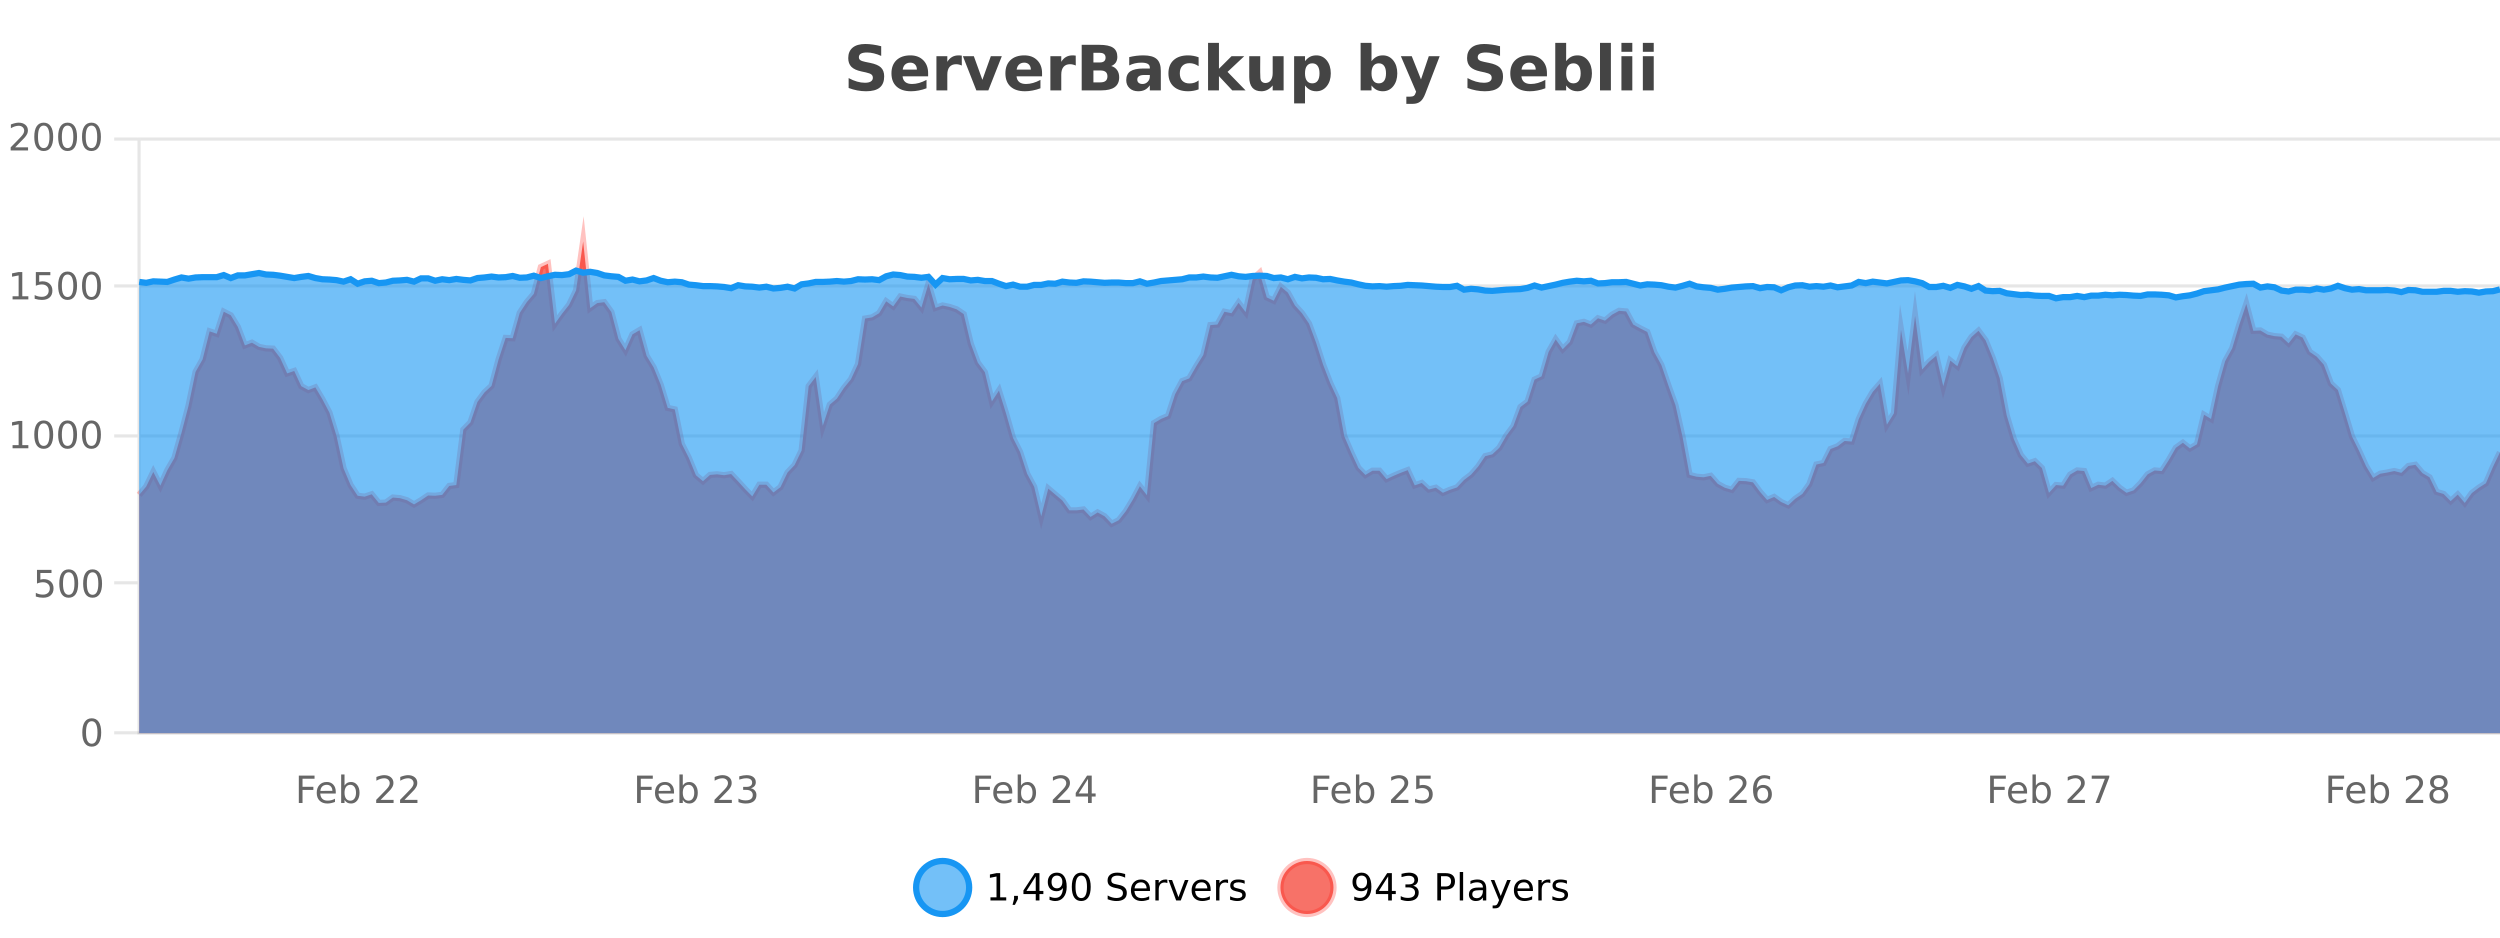
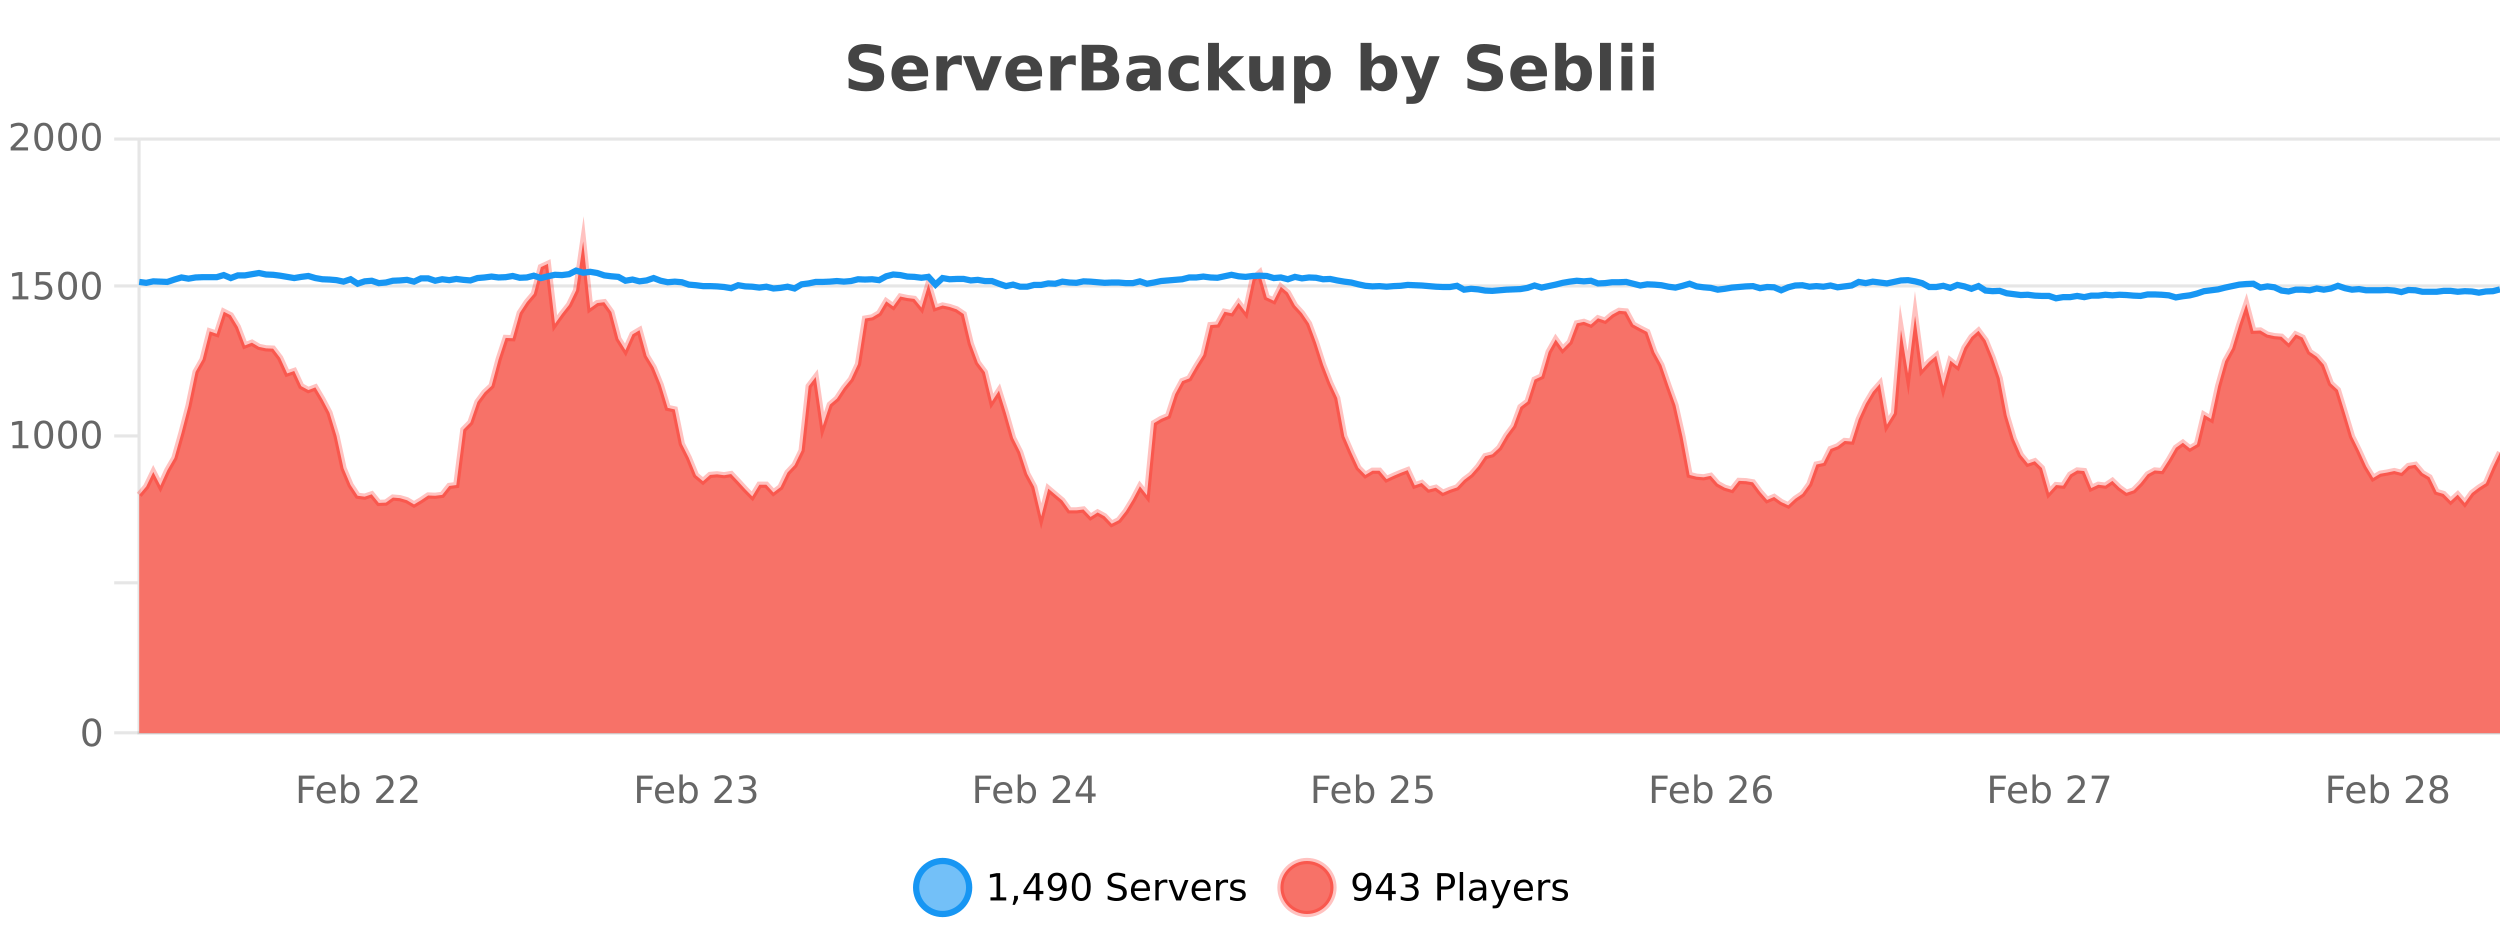
<svg xmlns="http://www.w3.org/2000/svg" width="800pt" height="300pt" viewBox="0 0 800 300" version="1.1">
  <defs>
    <clipPath id="clip1">
      <path d="M 264 263 L 339 263 L 339 300 L 264 300 Z M 264 263 " />
    </clipPath>
    <clipPath id="clip2">
      <path d="M 381 263 L 455 263 L 455 300 L 381 300 Z M 381 263 " />
    </clipPath>
    <clipPath id="clip3">
      <path d="M 44.539 77 L 800 77 L 800 234.602 L 44.539 234.602 Z M 44.539 77 " />
    </clipPath>
    <clipPath id="clip4">
      <path d="M 43.539 48 L 800 48 L 800 196 L 43.539 196 Z M 43.539 48 " />
    </clipPath>
    <clipPath id="clip5">
-       <path d="M 44.539 86 L 800 86 L 800 234.602 L 44.539 234.602 Z M 44.539 86 " />
-     </clipPath>
+       </clipPath>
    <clipPath id="clip6">
      <path d="M 43.539 58 L 800 58 L 800 124 L 43.539 124 Z M 43.539 58 " />
    </clipPath>
  </defs>
  <g id="surface711846">
    <rect x="0" y="0" width="800" height="300" style="fill:rgb(100%,100%,100%);fill-opacity:1;stroke:none;" />
    <path style="fill:none;stroke-width:1;stroke-linecap:butt;stroke-linejoin:miter;stroke:rgb(0%,0%,0%);stroke-opacity:0.098;stroke-miterlimit:10;" d="M 45 234.5 L 800 234.5 " />
    <path style="fill:none;stroke-width:1;stroke-linecap:butt;stroke-linejoin:miter;stroke:rgb(0%,0%,0%);stroke-opacity:0.098;stroke-miterlimit:10;" d="M 36.539 234.5 L 44 234.5 " />
-     <path style="fill:none;stroke-width:1;stroke-linecap:butt;stroke-linejoin:miter;stroke:rgb(0%,0%,0%);stroke-opacity:0.098;stroke-miterlimit:10;" d="M 45 186.5 L 800 186.5 " />
    <path style="fill:none;stroke-width:1;stroke-linecap:butt;stroke-linejoin:miter;stroke:rgb(0%,0%,0%);stroke-opacity:0.098;stroke-miterlimit:10;" d="M 36.539 186.5 L 44 186.5 " />
-     <path style="fill:none;stroke-width:1;stroke-linecap:butt;stroke-linejoin:miter;stroke:rgb(0%,0%,0%);stroke-opacity:0.098;stroke-miterlimit:10;" d="M 45 139.5 L 800 139.5 " />
    <path style="fill:none;stroke-width:1;stroke-linecap:butt;stroke-linejoin:miter;stroke:rgb(0%,0%,0%);stroke-opacity:0.098;stroke-miterlimit:10;" d="M 36.539 139.5 L 44 139.5 " />
    <path style="fill:none;stroke-width:1;stroke-linecap:butt;stroke-linejoin:miter;stroke:rgb(0%,0%,0%);stroke-opacity:0.098;stroke-miterlimit:10;" d="M 45 91.5 L 800 91.5 " />
    <path style="fill:none;stroke-width:1;stroke-linecap:butt;stroke-linejoin:miter;stroke:rgb(0%,0%,0%);stroke-opacity:0.098;stroke-miterlimit:10;" d="M 36.539 91.5 L 44 91.5 " />
    <path style="fill:none;stroke-width:1;stroke-linecap:butt;stroke-linejoin:miter;stroke:rgb(0%,0%,0%);stroke-opacity:0.098;stroke-miterlimit:10;" d="M 45 44.5 L 800 44.5 " />
    <path style="fill:none;stroke-width:1;stroke-linecap:butt;stroke-linejoin:miter;stroke:rgb(0%,0%,0%);stroke-opacity:0.098;stroke-miterlimit:10;" d="M 36.539 44.5 L 44 44.5 " />
    <path style=" stroke:none;fill-rule:nonzero;fill:rgb(9.02%,58.824%,95.294%);fill-opacity:0.6;" d="M 310.129 284 C 310.129 288.688 306.328 292.484 301.645 292.484 C 296.957 292.484 293.16 288.688 293.16 284 C 293.16 279.312 296.957 275.516 301.645 275.516 C 306.328 275.516 310.129 279.312 310.129 284 Z M 310.129 284 " />
    <g clip-path="url(#clip1)" clip-rule="nonzero">
      <path style="fill:none;stroke-width:2;stroke-linecap:butt;stroke-linejoin:miter;stroke:rgb(9.02%,58.824%,95.294%);stroke-opacity:1;stroke-miterlimit:10;" d="M 310.129 284 C 310.129 288.688 306.328 292.484 301.645 292.484 C 296.957 292.484 293.16 288.688 293.16 284 C 293.16 279.312 296.957 275.516 301.645 275.516 C 306.328 275.516 310.129 279.312 310.129 284 Z M 310.129 284 " />
    </g>
    <path style=" stroke:none;fill-rule:nonzero;fill:rgb(0%,0%,0%);fill-opacity:1;" d="M 316.945 287.156 L 318.883 287.156 L 318.883 280.484 L 316.773 280.906 L 316.773 279.828 L 318.867 279.406 L 320.055 279.406 L 320.055 287.156 L 321.992 287.156 L 321.992 288.156 L 316.945 288.156 Z M 324.5 286.672 L 325.734 286.672 L 325.734 287.672 L 324.781 289.547 L 324.016 289.547 L 324.5 287.672 Z M 331.438 280.438 L 328.453 285.109 L 331.438 285.109 Z M 331.125 279.406 L 332.625 279.406 L 332.625 285.109 L 333.875 285.109 L 333.875 286.094 L 332.625 286.094 L 332.625 288.156 L 331.438 288.156 L 331.438 286.094 L 327.5 286.094 L 327.5 284.953 Z M 335.855 287.969 L 335.855 286.891 C 336.156 287.039 336.457 287.148 336.762 287.219 C 337.062 287.293 337.363 287.328 337.668 287.328 C 338.449 287.328 339.043 287.07 339.449 286.547 C 339.863 286.016 340.098 285.215 340.152 284.141 C 339.934 284.484 339.645 284.746 339.293 284.922 C 338.949 285.102 338.562 285.188 338.137 285.188 C 337.262 285.188 336.566 284.93 336.059 284.406 C 335.547 283.875 335.293 283.148 335.293 282.219 C 335.293 281.324 335.559 280.605 336.09 280.062 C 336.621 279.523 337.328 279.25 338.215 279.25 C 339.223 279.25 339.996 279.641 340.527 280.422 C 341.066 281.195 341.34 282.32 341.34 283.797 C 341.34 285.172 341.012 286.273 340.355 287.094 C 339.699 287.918 338.816 288.328 337.715 288.328 C 337.41 288.328 337.109 288.297 336.809 288.234 C 336.504 288.18 336.188 288.094 335.855 287.969 Z M 338.215 284.266 C 338.746 284.266 339.168 284.086 339.48 283.719 C 339.793 283.355 339.949 282.855 339.949 282.219 C 339.949 281.594 339.793 281.102 339.48 280.734 C 339.168 280.371 338.746 280.188 338.215 280.188 C 337.684 280.188 337.262 280.371 336.949 280.734 C 336.645 281.102 336.496 281.594 336.496 282.219 C 336.496 282.855 336.645 283.355 336.949 283.719 C 337.262 284.086 337.684 284.266 338.215 284.266 Z M 345.992 280.188 C 345.387 280.188 344.93 280.492 344.617 281.094 C 344.312 281.688 344.164 282.59 344.164 283.797 C 344.164 284.996 344.312 285.898 344.617 286.5 C 344.93 287.094 345.387 287.391 345.992 287.391 C 346.605 287.391 347.062 287.094 347.367 286.5 C 347.68 285.898 347.836 284.996 347.836 283.797 C 347.836 282.59 347.68 281.688 347.367 281.094 C 347.062 280.492 346.605 280.188 345.992 280.188 Z M 345.992 279.25 C 346.969 279.25 347.719 279.641 348.242 280.422 C 348.762 281.195 349.023 282.32 349.023 283.797 C 349.023 285.266 348.762 286.391 348.242 287.172 C 347.719 287.945 346.969 288.328 345.992 288.328 C 345.012 288.328 344.262 287.945 343.742 287.172 C 343.23 286.391 342.977 285.266 342.977 283.797 C 342.977 282.32 343.23 281.195 343.742 280.422 C 344.262 279.641 345.012 279.25 345.992 279.25 Z M 360.047 279.688 L 360.047 280.844 C 359.598 280.637 359.172 280.48 358.766 280.375 C 358.367 280.262 357.988 280.203 357.625 280.203 C 356.977 280.203 356.477 280.328 356.125 280.578 C 355.781 280.828 355.609 281.188 355.609 281.656 C 355.609 282.043 355.723 282.336 355.953 282.531 C 356.18 282.73 356.625 282.887 357.281 283 L 357.984 283.156 C 358.867 283.324 359.52 283.621 359.938 284.047 C 360.363 284.465 360.578 285.027 360.578 285.734 C 360.578 286.59 360.289 287.234 359.719 287.672 C 359.156 288.109 358.32 288.328 357.219 288.328 C 356.812 288.328 356.375 288.281 355.906 288.188 C 355.438 288.094 354.953 287.953 354.453 287.766 L 354.453 286.547 C 354.93 286.82 355.398 287.023 355.859 287.156 C 356.328 287.293 356.781 287.359 357.219 287.359 C 357.895 287.359 358.414 287.23 358.781 286.969 C 359.156 286.699 359.344 286.32 359.344 285.828 C 359.344 285.402 359.207 285.07 358.938 284.828 C 358.676 284.578 358.242 284.398 357.641 284.281 L 356.922 284.141 C 356.035 283.965 355.395 283.688 355 283.312 C 354.613 282.938 354.422 282.418 354.422 281.75 C 354.422 280.969 354.691 280.359 355.234 279.922 C 355.773 279.477 356.523 279.25 357.484 279.25 C 357.898 279.25 358.316 279.289 358.734 279.359 C 359.16 279.434 359.598 279.543 360.047 279.688 Z M 367.992 284.609 L 367.992 285.125 L 363.023 285.125 C 363.074 285.875 363.297 286.445 363.695 286.828 C 364.102 287.215 364.656 287.406 365.367 287.406 C 365.781 287.406 366.184 287.359 366.57 287.266 C 366.965 287.164 367.355 287.008 367.742 286.797 L 367.742 287.828 C 367.344 287.984 366.945 288.105 366.539 288.188 C 366.133 288.281 365.719 288.328 365.305 288.328 C 364.262 288.328 363.434 288.027 362.82 287.422 C 362.203 286.809 361.898 285.98 361.898 284.938 C 361.898 283.867 362.188 283.016 362.773 282.391 C 363.355 281.758 364.137 281.438 365.117 281.438 C 366 281.438 366.699 281.727 367.211 282.297 C 367.73 282.859 367.992 283.633 367.992 284.609 Z M 366.914 284.281 C 366.902 283.699 366.734 283.23 366.414 282.875 C 366.09 282.523 365.664 282.344 365.133 282.344 C 364.527 282.344 364.043 282.516 363.68 282.859 C 363.324 283.203 363.121 283.684 363.07 284.297 Z M 373.562 282.594 C 373.438 282.531 373.301 282.484 373.156 282.453 C 373.02 282.414 372.863 282.391 372.688 282.391 C 372.082 282.391 371.613 282.59 371.281 282.984 C 370.957 283.383 370.797 283.953 370.797 284.703 L 370.797 288.156 L 369.719 288.156 L 369.719 281.594 L 370.797 281.594 L 370.797 282.609 C 371.023 282.215 371.32 281.922 371.688 281.734 C 372.051 281.539 372.492 281.438 373.016 281.438 C 373.086 281.438 373.164 281.445 373.25 281.453 C 373.344 281.465 373.441 281.48 373.547 281.5 Z M 373.922 281.594 L 375.062 281.594 L 377.109 287.094 L 379.172 281.594 L 380.312 281.594 L 377.844 288.156 L 376.375 288.156 Z M 387.414 284.609 L 387.414 285.125 L 382.445 285.125 C 382.496 285.875 382.719 286.445 383.117 286.828 C 383.523 287.215 384.078 287.406 384.789 287.406 C 385.203 287.406 385.605 287.359 385.992 287.266 C 386.387 287.164 386.777 287.008 387.164 286.797 L 387.164 287.828 C 386.766 287.984 386.367 288.105 385.961 288.188 C 385.555 288.281 385.141 288.328 384.727 288.328 C 383.684 288.328 382.855 288.027 382.242 287.422 C 381.625 286.809 381.32 285.98 381.32 284.938 C 381.32 283.867 381.609 283.016 382.195 282.391 C 382.777 281.758 383.559 281.438 384.539 281.438 C 385.422 281.438 386.121 281.727 386.633 282.297 C 387.152 282.859 387.414 283.633 387.414 284.609 Z M 386.336 284.281 C 386.324 283.699 386.156 283.23 385.836 282.875 C 385.512 282.523 385.086 282.344 384.555 282.344 C 383.949 282.344 383.465 282.516 383.102 282.859 C 382.746 283.203 382.543 283.684 382.492 284.297 Z M 392.984 282.594 C 392.859 282.531 392.723 282.484 392.578 282.453 C 392.441 282.414 392.285 282.391 392.109 282.391 C 391.504 282.391 391.035 282.59 390.703 282.984 C 390.379 283.383 390.219 283.953 390.219 284.703 L 390.219 288.156 L 389.141 288.156 L 389.141 281.594 L 390.219 281.594 L 390.219 282.609 C 390.445 282.215 390.742 281.922 391.109 281.734 C 391.473 281.539 391.914 281.438 392.438 281.438 C 392.508 281.438 392.586 281.445 392.672 281.453 C 392.766 281.465 392.863 281.48 392.969 281.5 Z M 398.289 281.781 L 398.289 282.812 C 397.984 282.656 397.668 282.543 397.336 282.469 C 397.012 282.387 396.672 282.344 396.32 282.344 C 395.789 282.344 395.387 282.43 395.117 282.594 C 394.844 282.75 394.711 282.996 394.711 283.328 C 394.711 283.578 394.805 283.777 394.992 283.922 C 395.188 284.059 395.578 284.188 396.164 284.312 L 396.523 284.406 C 397.293 284.562 397.84 284.793 398.164 285.094 C 398.484 285.398 398.648 285.812 398.648 286.344 C 398.648 286.961 398.402 287.445 397.914 287.797 C 397.434 288.152 396.773 288.328 395.93 288.328 C 395.574 288.328 395.203 288.289 394.82 288.219 C 394.445 288.156 394.047 288.059 393.633 287.922 L 393.633 286.797 C 394.027 287.008 394.418 287.164 394.805 287.266 C 395.188 287.371 395.574 287.422 395.961 287.422 C 396.461 287.422 396.844 287.34 397.117 287.172 C 397.398 286.996 397.539 286.746 397.539 286.422 C 397.539 286.133 397.438 285.906 397.242 285.75 C 397.043 285.594 396.609 285.445 395.945 285.297 L 395.57 285.219 C 394.902 285.074 394.418 284.855 394.117 284.562 C 393.824 284.273 393.68 283.875 393.68 283.375 C 393.68 282.75 393.898 282.273 394.336 281.938 C 394.773 281.605 395.391 281.438 396.195 281.438 C 396.59 281.438 396.965 281.469 397.32 281.531 C 397.672 281.586 397.996 281.668 398.289 281.781 Z M 311.645 277.016 " />
    <path style=" stroke:none;fill-rule:nonzero;fill:rgb(96.863%,44.706%,40.784%);fill-opacity:1;" d="M 426.715 284 C 426.715 288.688 422.914 292.484 418.23 292.484 C 413.543 292.484 409.746 288.688 409.746 284 C 409.746 279.312 413.543 275.516 418.23 275.516 C 422.914 275.516 426.715 279.312 426.715 284 Z M 426.715 284 " />
    <g clip-path="url(#clip2)" clip-rule="nonzero">
      <path style="fill:none;stroke-width:2;stroke-linecap:butt;stroke-linejoin:miter;stroke:rgb(100%,4.706%,0%);stroke-opacity:0.247;stroke-miterlimit:10;" d="M 426.715 284 C 426.715 288.688 422.914 292.484 418.23 292.484 C 413.543 292.484 409.746 288.688 409.746 284 C 409.746 279.312 413.543 275.516 418.23 275.516 C 422.914 275.516 426.715 279.312 426.715 284 Z M 426.715 284 " />
    </g>
    <path style=" stroke:none;fill-rule:nonzero;fill:rgb(0%,0%,0%);fill-opacity:1;" d="M 433.359 287.969 L 433.359 286.891 C 433.66 287.039 433.961 287.148 434.266 287.219 C 434.566 287.293 434.867 287.328 435.172 287.328 C 435.953 287.328 436.547 287.07 436.953 286.547 C 437.367 286.016 437.602 285.215 437.656 284.141 C 437.438 284.484 437.148 284.746 436.797 284.922 C 436.453 285.102 436.066 285.188 435.641 285.188 C 434.766 285.188 434.07 284.93 433.562 284.406 C 433.051 283.875 432.797 283.148 432.797 282.219 C 432.797 281.324 433.062 280.605 433.594 280.062 C 434.125 279.523 434.832 279.25 435.719 279.25 C 436.727 279.25 437.5 279.641 438.031 280.422 C 438.57 281.195 438.844 282.32 438.844 283.797 C 438.844 285.172 438.516 286.273 437.859 287.094 C 437.203 287.918 436.32 288.328 435.219 288.328 C 434.914 288.328 434.613 288.297 434.312 288.234 C 434.008 288.18 433.691 288.094 433.359 287.969 Z M 435.719 284.266 C 436.25 284.266 436.672 284.086 436.984 283.719 C 437.297 283.355 437.453 282.855 437.453 282.219 C 437.453 281.594 437.297 281.102 436.984 280.734 C 436.672 280.371 436.25 280.188 435.719 280.188 C 435.188 280.188 434.766 280.371 434.453 280.734 C 434.148 281.102 434 281.594 434 282.219 C 434 282.855 434.148 283.355 434.453 283.719 C 434.766 284.086 435.188 284.266 435.719 284.266 Z M 444.211 280.438 L 441.227 285.109 L 444.211 285.109 Z M 443.898 279.406 L 445.398 279.406 L 445.398 285.109 L 446.648 285.109 L 446.648 286.094 L 445.398 286.094 L 445.398 288.156 L 444.211 288.156 L 444.211 286.094 L 440.273 286.094 L 440.273 284.953 Z M 452.188 283.438 C 452.75 283.562 453.188 283.82 453.5 284.203 C 453.82 284.578 453.984 285.047 453.984 285.609 C 453.984 286.477 453.688 287.148 453.094 287.625 C 452.5 288.094 451.656 288.328 450.562 288.328 C 450.195 288.328 449.816 288.289 449.422 288.219 C 449.035 288.148 448.641 288.039 448.234 287.891 L 448.234 286.75 C 448.555 286.938 448.91 287.086 449.297 287.188 C 449.691 287.281 450.102 287.328 450.531 287.328 C 451.27 287.328 451.832 287.184 452.219 286.891 C 452.613 286.602 452.812 286.172 452.812 285.609 C 452.812 285.102 452.629 284.699 452.266 284.406 C 451.898 284.117 451.398 283.969 450.766 283.969 L 449.734 283.969 L 449.734 283 L 450.812 283 C 451.383 283 451.828 282.887 452.141 282.656 C 452.453 282.418 452.609 282.078 452.609 281.641 C 452.609 281.195 452.445 280.852 452.125 280.609 C 451.812 280.371 451.359 280.25 450.766 280.25 C 450.43 280.25 450.078 280.289 449.703 280.359 C 449.336 280.422 448.93 280.527 448.484 280.672 L 448.484 279.625 C 448.941 279.5 449.363 279.406 449.75 279.344 C 450.145 279.281 450.516 279.25 450.859 279.25 C 451.766 279.25 452.477 279.453 453 279.859 C 453.52 280.266 453.781 280.82 453.781 281.516 C 453.781 282.008 453.641 282.418 453.359 282.75 C 453.086 283.086 452.695 283.312 452.188 283.438 Z M 461.125 280.375 L 461.125 283.672 L 462.609 283.672 C 463.16 283.672 463.586 283.531 463.891 283.25 C 464.191 282.961 464.344 282.547 464.344 282.016 C 464.344 281.496 464.191 281.094 463.891 280.812 C 463.586 280.523 463.16 280.375 462.609 280.375 Z M 459.938 279.406 L 462.609 279.406 C 463.598 279.406 464.344 279.633 464.844 280.078 C 465.344 280.516 465.594 281.164 465.594 282.016 C 465.594 282.883 465.344 283.539 464.844 283.984 C 464.344 284.422 463.598 284.641 462.609 284.641 L 461.125 284.641 L 461.125 288.156 L 459.938 288.156 Z M 467.125 279.031 L 468.203 279.031 L 468.203 288.156 L 467.125 288.156 Z M 473.445 284.859 C 472.578 284.859 471.977 284.961 471.633 285.156 C 471.297 285.355 471.133 285.695 471.133 286.172 C 471.133 286.559 471.258 286.867 471.508 287.094 C 471.766 287.312 472.109 287.422 472.539 287.422 C 473.141 287.422 473.621 287.215 473.977 286.797 C 474.34 286.371 474.523 285.805 474.523 285.094 L 474.523 284.859 Z M 475.602 284.406 L 475.602 288.156 L 474.523 288.156 L 474.523 287.156 C 474.273 287.555 473.965 287.852 473.602 288.047 C 473.234 288.234 472.789 288.328 472.258 288.328 C 471.578 288.328 471.043 288.141 470.648 287.766 C 470.25 287.383 470.055 286.875 470.055 286.25 C 470.055 285.512 470.297 284.953 470.789 284.578 C 471.289 284.203 472.027 284.016 473.008 284.016 L 474.523 284.016 L 474.523 283.906 C 474.523 283.406 474.355 283.023 474.023 282.75 C 473.699 282.48 473.246 282.344 472.664 282.344 C 472.289 282.344 471.918 282.391 471.555 282.484 C 471.199 282.578 470.859 282.715 470.539 282.891 L 470.539 281.891 C 470.934 281.734 471.312 281.621 471.68 281.547 C 472.055 281.477 472.418 281.438 472.773 281.438 C 473.719 281.438 474.43 281.684 474.898 282.172 C 475.367 282.664 475.602 283.406 475.602 284.406 Z M 480.547 288.766 C 480.242 289.547 479.945 290.055 479.656 290.297 C 479.363 290.535 478.977 290.656 478.5 290.656 L 477.641 290.656 L 477.641 289.75 L 478.266 289.75 C 478.566 289.75 478.797 289.676 478.953 289.531 C 479.117 289.395 479.301 289.066 479.5 288.547 L 479.703 288.047 L 477.047 281.594 L 478.188 281.594 L 480.234 286.719 L 482.297 281.594 L 483.438 281.594 Z M 490.539 284.609 L 490.539 285.125 L 485.57 285.125 C 485.621 285.875 485.844 286.445 486.242 286.828 C 486.648 287.215 487.203 287.406 487.914 287.406 C 488.328 287.406 488.73 287.359 489.117 287.266 C 489.512 287.164 489.902 287.008 490.289 286.797 L 490.289 287.828 C 489.891 287.984 489.492 288.105 489.086 288.188 C 488.68 288.281 488.266 288.328 487.852 288.328 C 486.809 288.328 485.98 288.027 485.367 287.422 C 484.75 286.809 484.445 285.98 484.445 284.938 C 484.445 283.867 484.734 283.016 485.32 282.391 C 485.902 281.758 486.684 281.438 487.664 281.438 C 488.547 281.438 489.246 281.727 489.758 282.297 C 490.277 282.859 490.539 283.633 490.539 284.609 Z M 489.461 284.281 C 489.449 283.699 489.281 283.23 488.961 282.875 C 488.637 282.523 488.211 282.344 487.68 282.344 C 487.074 282.344 486.59 282.516 486.227 282.859 C 485.871 283.203 485.668 283.684 485.617 284.297 Z M 496.109 282.594 C 495.984 282.531 495.848 282.484 495.703 282.453 C 495.566 282.414 495.41 282.391 495.234 282.391 C 494.629 282.391 494.16 282.59 493.828 282.984 C 493.504 283.383 493.344 283.953 493.344 284.703 L 493.344 288.156 L 492.266 288.156 L 492.266 281.594 L 493.344 281.594 L 493.344 282.609 C 493.57 282.215 493.867 281.922 494.234 281.734 C 494.598 281.539 495.039 281.438 495.562 281.438 C 495.633 281.438 495.711 281.445 495.797 281.453 C 495.891 281.465 495.988 281.48 496.094 281.5 Z M 501.418 281.781 L 501.418 282.812 C 501.113 282.656 500.797 282.543 500.465 282.469 C 500.141 282.387 499.801 282.344 499.449 282.344 C 498.918 282.344 498.516 282.43 498.246 282.594 C 497.973 282.75 497.84 282.996 497.84 283.328 C 497.84 283.578 497.934 283.777 498.121 283.922 C 498.316 284.059 498.707 284.188 499.293 284.312 L 499.652 284.406 C 500.422 284.562 500.969 284.793 501.293 285.094 C 501.613 285.398 501.777 285.812 501.777 286.344 C 501.777 286.961 501.531 287.445 501.043 287.797 C 500.562 288.152 499.902 288.328 499.059 288.328 C 498.703 288.328 498.332 288.289 497.949 288.219 C 497.574 288.156 497.176 288.059 496.762 287.922 L 496.762 286.797 C 497.156 287.008 497.547 287.164 497.934 287.266 C 498.316 287.371 498.703 287.422 499.09 287.422 C 499.59 287.422 499.973 287.34 500.246 287.172 C 500.527 286.996 500.668 286.746 500.668 286.422 C 500.668 286.133 500.566 285.906 500.371 285.75 C 500.172 285.594 499.738 285.445 499.074 285.297 L 498.699 285.219 C 498.031 285.074 497.547 284.855 497.246 284.562 C 496.953 284.273 496.809 283.875 496.809 283.375 C 496.809 282.75 497.027 282.273 497.465 281.938 C 497.902 281.605 498.52 281.438 499.324 281.438 C 499.719 281.438 500.094 281.469 500.449 281.531 C 500.801 281.586 501.125 281.668 501.418 281.781 Z M 428.23 277.016 " />
    <path style=" stroke:none;fill-rule:nonzero;fill:rgb(26.667%,26.667%,26.667%);fill-opacity:1;" d="M 281.984 14.797 L 281.984 17.891 C 281.18 17.527 280.398 17.258 279.641 17.078 C 278.879 16.891 278.16 16.797 277.484 16.797 C 276.586 16.797 275.922 16.922 275.484 17.172 C 275.055 17.422 274.844 17.809 274.844 18.328 C 274.844 18.715 274.988 19.016 275.281 19.234 C 275.57 19.453 276.098 19.641 276.859 19.797 L 278.453 20.125 C 280.078 20.449 281.227 20.945 281.906 21.609 C 282.594 22.277 282.938 23.219 282.938 24.438 C 282.938 26.043 282.457 27.242 281.5 28.031 C 280.551 28.812 279.098 29.203 277.141 29.203 C 276.211 29.203 275.281 29.113 274.344 28.938 C 273.414 28.762 272.488 28.5 271.562 28.156 L 271.562 24.984 C 272.488 25.484 273.383 25.859 274.25 26.109 C 275.125 26.359 275.969 26.484 276.781 26.484 C 277.602 26.484 278.227 26.352 278.656 26.078 C 279.094 25.797 279.312 25.402 279.312 24.891 C 279.312 24.445 279.16 24.094 278.859 23.844 C 278.566 23.594 277.977 23.371 277.094 23.172 L 275.641 22.859 C 274.18 22.547 273.113 22.055 272.438 21.375 C 271.77 20.688 271.438 19.762 271.438 18.594 C 271.438 17.148 271.906 16.031 272.844 15.25 C 273.781 14.469 275.129 14.078 276.891 14.078 C 277.691 14.078 278.516 14.141 279.359 14.266 C 280.203 14.383 281.078 14.559 281.984 14.797 Z M 297 23.422 L 297 24.422 L 288.828 24.422 C 288.91 25.246 289.207 25.859 289.719 26.266 C 290.227 26.672 290.938 26.875 291.844 26.875 C 292.582 26.875 293.336 26.766 294.109 26.547 C 294.879 26.328 295.672 26 296.484 25.562 L 296.484 28.25 C 295.66 28.562 294.832 28.797 294 28.953 C 293.176 29.117 292.352 29.203 291.531 29.203 C 289.551 29.203 288.008 28.703 286.906 27.703 C 285.812 26.695 285.266 25.281 285.266 23.469 C 285.266 21.68 285.801 20.273 286.875 19.25 C 287.957 18.23 289.441 17.719 291.328 17.719 C 293.047 17.719 294.422 18.242 295.453 19.281 C 296.484 20.312 297 21.695 297 23.422 Z M 293.406 22.266 C 293.406 21.602 293.211 21.062 292.828 20.656 C 292.441 20.25 291.938 20.047 291.312 20.047 C 290.633 20.047 290.082 20.242 289.656 20.625 C 289.238 21 288.977 21.547 288.875 22.266 Z M 307.781 20.969 C 307.469 20.824 307.16 20.719 306.859 20.656 C 306.555 20.586 306.254 20.547 305.953 20.547 C 305.047 20.547 304.348 20.836 303.859 21.406 C 303.379 21.98 303.141 22.805 303.141 23.875 L 303.141 28.922 L 299.656 28.922 L 299.656 17.984 L 303.141 17.984 L 303.141 19.781 C 303.586 19.062 304.102 18.543 304.688 18.219 C 305.27 17.887 305.969 17.719 306.781 17.719 C 306.906 17.719 307.035 17.727 307.172 17.734 C 307.305 17.746 307.504 17.766 307.766 17.797 Z M 308.129 17.984 L 311.629 17.984 L 314.363 25.547 L 317.066 17.984 L 320.582 17.984 L 316.27 28.922 L 312.426 28.922 Z M 333.461 23.422 L 333.461 24.422 L 325.289 24.422 C 325.371 25.246 325.668 25.859 326.18 26.266 C 326.688 26.672 327.398 26.875 328.305 26.875 C 329.043 26.875 329.797 26.766 330.57 26.547 C 331.34 26.328 332.133 26 332.945 25.562 L 332.945 28.25 C 332.121 28.562 331.293 28.797 330.461 28.953 C 329.637 29.117 328.812 29.203 327.992 29.203 C 326.012 29.203 324.469 28.703 323.367 27.703 C 322.273 26.695 321.727 25.281 321.727 23.469 C 321.727 21.68 322.262 20.273 323.336 19.25 C 324.418 18.23 325.902 17.719 327.789 17.719 C 329.508 17.719 330.883 18.242 331.914 19.281 C 332.945 20.312 333.461 21.695 333.461 23.422 Z M 329.867 22.266 C 329.867 21.602 329.672 21.062 329.289 20.656 C 328.902 20.25 328.398 20.047 327.773 20.047 C 327.094 20.047 326.543 20.242 326.117 20.625 C 325.699 21 325.438 21.547 325.336 22.266 Z M 344.246 20.969 C 343.934 20.824 343.625 20.719 343.324 20.656 C 343.02 20.586 342.719 20.547 342.418 20.547 C 341.512 20.547 340.812 20.836 340.324 21.406 C 339.844 21.98 339.605 22.805 339.605 23.875 L 339.605 28.922 L 336.121 28.922 L 336.121 17.984 L 339.605 17.984 L 339.605 19.781 C 340.051 19.062 340.566 18.543 341.152 18.219 C 341.734 17.887 342.434 17.719 343.246 17.719 C 343.371 17.719 343.5 17.727 343.637 17.734 C 343.77 17.746 343.969 17.766 344.23 17.797 Z M 351.969 19.984 C 352.562 19.984 353.008 19.855 353.312 19.594 C 353.625 19.336 353.781 18.949 353.781 18.438 C 353.781 17.938 353.625 17.559 353.312 17.297 C 353.008 17.039 352.562 16.906 351.969 16.906 L 349.891 16.906 L 349.891 19.984 Z M 352.094 26.359 C 352.852 26.359 353.422 26.203 353.797 25.891 C 354.18 25.57 354.375 25.086 354.375 24.438 C 354.375 23.805 354.188 23.328 353.812 23.016 C 353.438 22.703 352.863 22.547 352.094 22.547 L 349.891 22.547 L 349.891 26.359 Z M 355.594 21.125 C 356.406 21.355 357.031 21.789 357.469 22.422 C 357.914 23.047 358.141 23.82 358.141 24.734 C 358.141 26.141 357.66 27.195 356.703 27.891 C 355.754 28.578 354.312 28.922 352.375 28.922 L 346.141 28.922 L 346.141 14.344 L 351.781 14.344 C 353.801 14.344 355.266 14.652 356.172 15.266 C 357.086 15.871 357.547 16.852 357.547 18.203 C 357.547 18.914 357.379 19.516 357.047 20.016 C 356.711 20.508 356.227 20.875 355.594 21.125 Z M 366.117 24 C 365.387 24 364.84 24.125 364.477 24.375 C 364.109 24.617 363.93 24.98 363.93 25.469 C 363.93 25.906 364.074 26.25 364.367 26.5 C 364.668 26.75 365.078 26.875 365.602 26.875 C 366.258 26.875 366.809 26.641 367.258 26.172 C 367.715 25.703 367.945 25.117 367.945 24.406 L 367.945 24 Z M 371.461 22.688 L 371.461 28.922 L 367.945 28.922 L 367.945 27.297 C 367.477 27.965 366.945 28.449 366.352 28.75 C 365.766 29.051 365.055 29.203 364.211 29.203 C 363.086 29.203 362.168 28.875 361.461 28.219 C 360.75 27.555 360.398 26.695 360.398 25.641 C 360.398 24.359 360.836 23.422 361.711 22.828 C 362.594 22.227 363.984 21.922 365.883 21.922 L 367.945 21.922 L 367.945 21.641 C 367.945 21.09 367.727 20.688 367.289 20.438 C 366.852 20.18 366.168 20.047 365.242 20.047 C 364.492 20.047 363.793 20.125 363.148 20.281 C 362.5 20.43 361.902 20.648 361.352 20.938 L 361.352 18.281 C 362.102 18.094 362.852 17.953 363.602 17.859 C 364.359 17.766 365.121 17.719 365.883 17.719 C 367.852 17.719 369.273 18.109 370.148 18.891 C 371.023 19.664 371.461 20.93 371.461 22.688 Z M 383.555 18.328 L 383.555 21.172 C 383.086 20.852 382.609 20.609 382.133 20.453 C 381.652 20.297 381.152 20.219 380.633 20.219 C 379.664 20.219 378.902 20.508 378.352 21.078 C 377.809 21.641 377.539 22.438 377.539 23.469 C 377.539 24.492 377.809 25.289 378.352 25.859 C 378.902 26.422 379.664 26.703 380.633 26.703 C 381.184 26.703 381.703 26.625 382.195 26.469 C 382.684 26.305 383.137 26.059 383.555 25.734 L 383.555 28.594 C 383.012 28.805 382.461 28.953 381.898 29.047 C 381.336 29.148 380.766 29.203 380.195 29.203 C 378.227 29.203 376.684 28.699 375.57 27.688 C 374.453 26.68 373.898 25.273 373.898 23.469 C 373.898 21.656 374.453 20.246 375.57 19.234 C 376.684 18.227 378.227 17.719 380.195 17.719 C 380.766 17.719 381.328 17.773 381.883 17.875 C 382.445 17.969 383 18.121 383.555 18.328 Z M 386.578 13.719 L 390.062 13.719 L 390.062 22 L 394.094 17.984 L 398.156 17.984 L 392.812 23 L 398.578 28.922 L 394.328 28.922 L 390.062 24.359 L 390.062 28.922 L 386.578 28.922 Z M 399.758 24.656 L 399.758 17.984 L 403.273 17.984 L 403.273 19.078 C 403.273 19.672 403.266 20.418 403.258 21.312 C 403.258 22.211 403.258 22.805 403.258 23.094 C 403.258 23.98 403.277 24.617 403.32 25 C 403.371 25.387 403.449 25.668 403.555 25.844 C 403.699 26.074 403.887 26.25 404.117 26.375 C 404.344 26.5 404.609 26.562 404.914 26.562 C 405.641 26.562 406.215 26.281 406.633 25.719 C 407.047 25.156 407.258 24.383 407.258 23.391 L 407.258 17.984 L 410.758 17.984 L 410.758 28.922 L 407.258 28.922 L 407.258 27.344 C 406.727 27.98 406.164 28.449 405.57 28.75 C 404.984 29.051 404.34 29.203 403.633 29.203 C 402.371 29.203 401.406 28.82 400.742 28.047 C 400.086 27.266 399.758 26.137 399.758 24.656 Z M 417.602 27.344 L 417.602 33.078 L 414.117 33.078 L 414.117 17.984 L 417.602 17.984 L 417.602 19.578 C 418.09 18.945 418.625 18.477 419.211 18.172 C 419.793 17.871 420.465 17.719 421.227 17.719 C 422.578 17.719 423.688 18.258 424.555 19.328 C 425.418 20.402 425.852 21.781 425.852 23.469 C 425.852 25.148 425.418 26.523 424.555 27.594 C 423.688 28.668 422.578 29.203 421.227 29.203 C 420.465 29.203 419.793 29.051 419.211 28.75 C 418.625 28.449 418.09 27.98 417.602 27.344 Z M 419.93 20.266 C 419.18 20.266 418.602 20.543 418.195 21.094 C 417.797 21.637 417.602 22.43 417.602 23.469 C 417.602 24.5 417.797 25.293 418.195 25.844 C 418.602 26.398 419.18 26.672 419.93 26.672 C 420.68 26.672 421.25 26.402 421.648 25.859 C 422.043 25.309 422.242 24.512 422.242 23.469 C 422.242 22.43 422.043 21.637 421.648 21.094 C 421.25 20.543 420.68 20.266 419.93 20.266 Z M 441.211 26.672 C 441.961 26.672 442.531 26.402 442.93 25.859 C 443.324 25.309 443.523 24.512 443.523 23.469 C 443.523 22.43 443.324 21.637 442.93 21.094 C 442.531 20.543 441.961 20.266 441.211 20.266 C 440.461 20.266 439.883 20.543 439.477 21.094 C 439.078 21.637 438.883 22.43 438.883 23.469 C 438.883 24.5 439.078 25.293 439.477 25.844 C 439.883 26.398 440.461 26.672 441.211 26.672 Z M 438.883 19.578 C 439.371 18.945 439.906 18.477 440.492 18.172 C 441.074 17.871 441.746 17.719 442.508 17.719 C 443.859 17.719 444.969 18.258 445.836 19.328 C 446.699 20.402 447.133 21.781 447.133 23.469 C 447.133 25.148 446.699 26.523 445.836 27.594 C 444.969 28.668 443.859 29.203 442.508 29.203 C 441.746 29.203 441.074 29.051 440.492 28.75 C 439.906 28.449 439.371 27.98 438.883 27.344 L 438.883 28.922 L 435.398 28.922 L 435.398 13.719 L 438.883 13.719 Z M 448.277 17.984 L 451.762 17.984 L 454.715 25.406 L 457.215 17.984 L 460.699 17.984 L 456.105 29.953 C 455.645 31.172 455.105 32.02 454.48 32.5 C 453.863 32.988 453.059 33.234 452.059 33.234 L 450.027 33.234 L 450.027 30.938 L 451.121 30.938 C 451.715 30.938 452.145 30.844 452.418 30.656 C 452.688 30.469 452.895 30.129 453.043 29.641 L 453.152 29.344 Z M 480.012 14.797 L 480.012 17.891 C 479.207 17.527 478.426 17.258 477.668 17.078 C 476.906 16.891 476.188 16.797 475.512 16.797 C 474.613 16.797 473.949 16.922 473.512 17.172 C 473.082 17.422 472.871 17.809 472.871 18.328 C 472.871 18.715 473.016 19.016 473.309 19.234 C 473.598 19.453 474.125 19.641 474.887 19.797 L 476.48 20.125 C 478.105 20.449 479.254 20.945 479.934 21.609 C 480.621 22.277 480.965 23.219 480.965 24.438 C 480.965 26.043 480.484 27.242 479.527 28.031 C 478.578 28.812 477.125 29.203 475.168 29.203 C 474.238 29.203 473.309 29.113 472.371 28.938 C 471.441 28.762 470.516 28.5 469.59 28.156 L 469.59 24.984 C 470.516 25.484 471.41 25.859 472.277 26.109 C 473.152 26.359 473.996 26.484 474.809 26.484 C 475.629 26.484 476.254 26.352 476.684 26.078 C 477.121 25.797 477.34 25.402 477.34 24.891 C 477.34 24.445 477.188 24.094 476.887 23.844 C 476.594 23.594 476.004 23.371 475.121 23.172 L 473.668 22.859 C 472.207 22.547 471.141 22.055 470.465 21.375 C 469.797 20.688 469.465 19.762 469.465 18.594 C 469.465 17.148 469.934 16.031 470.871 15.25 C 471.809 14.469 473.156 14.078 474.918 14.078 C 475.719 14.078 476.543 14.141 477.387 14.266 C 478.23 14.383 479.105 14.559 480.012 14.797 Z M 495.023 23.422 L 495.023 24.422 L 486.852 24.422 C 486.934 25.246 487.23 25.859 487.742 26.266 C 488.25 26.672 488.961 26.875 489.867 26.875 C 490.605 26.875 491.359 26.766 492.133 26.547 C 492.902 26.328 493.695 26 494.508 25.562 L 494.508 28.25 C 493.684 28.562 492.855 28.797 492.023 28.953 C 491.199 29.117 490.375 29.203 489.555 29.203 C 487.574 29.203 486.031 28.703 484.93 27.703 C 483.836 26.695 483.289 25.281 483.289 23.469 C 483.289 21.68 483.824 20.273 484.898 19.25 C 485.98 18.23 487.465 17.719 489.352 17.719 C 491.07 17.719 492.445 18.242 493.477 19.281 C 494.508 20.312 495.023 21.695 495.023 23.422 Z M 491.43 22.266 C 491.43 21.602 491.234 21.062 490.852 20.656 C 490.465 20.25 489.961 20.047 489.336 20.047 C 488.656 20.047 488.105 20.242 487.68 20.625 C 487.262 21 487 21.547 486.898 22.266 Z M 503.496 26.672 C 504.246 26.672 504.816 26.402 505.215 25.859 C 505.609 25.309 505.809 24.512 505.809 23.469 C 505.809 22.43 505.609 21.637 505.215 21.094 C 504.816 20.543 504.246 20.266 503.496 20.266 C 502.746 20.266 502.168 20.543 501.762 21.094 C 501.363 21.637 501.168 22.43 501.168 23.469 C 501.168 24.5 501.363 25.293 501.762 25.844 C 502.168 26.398 502.746 26.672 503.496 26.672 Z M 501.168 19.578 C 501.656 18.945 502.191 18.477 502.777 18.172 C 503.359 17.871 504.031 17.719 504.793 17.719 C 506.145 17.719 507.254 18.258 508.121 19.328 C 508.984 20.402 509.418 21.781 509.418 23.469 C 509.418 25.148 508.984 26.523 508.121 27.594 C 507.254 28.668 506.145 29.203 504.793 29.203 C 504.031 29.203 503.359 29.051 502.777 28.75 C 502.191 28.449 501.656 27.98 501.168 27.344 L 501.168 28.922 L 497.684 28.922 L 497.684 13.719 L 501.168 13.719 Z M 512 13.719 L 515.484 13.719 L 515.484 28.922 L 512 28.922 Z M 518.855 17.984 L 522.34 17.984 L 522.34 28.922 L 518.855 28.922 Z M 518.855 13.719 L 522.34 13.719 L 522.34 16.578 L 518.855 16.578 Z M 525.711 17.984 L 529.195 17.984 L 529.195 28.922 L 525.711 28.922 Z M 525.711 13.719 L 529.195 13.719 L 529.195 16.578 L 525.711 16.578 Z M 270 10.359 " />
    <path style="fill:none;stroke-width:1;stroke-linecap:butt;stroke-linejoin:miter;stroke:rgb(0%,0%,0%);stroke-opacity:0.098;stroke-miterlimit:10;" d="M 44 234.5 L 801 234.5 " />
    <path style=" stroke:none;fill-rule:nonzero;fill:rgb(40%,40%,40%);fill-opacity:1;" d="M 95.621 248.203 L 100.652 248.203 L 100.652 249.203 L 96.809 249.203 L 96.809 251.781 L 100.277 251.781 L 100.277 252.781 L 96.809 252.781 L 96.809 256.953 L 95.621 256.953 Z M 107.445 253.406 L 107.445 253.922 L 102.477 253.922 C 102.527 254.672 102.75 255.242 103.148 255.625 C 103.555 256.012 104.109 256.203 104.82 256.203 C 105.234 256.203 105.637 256.156 106.023 256.062 C 106.418 255.961 106.809 255.805 107.195 255.594 L 107.195 256.625 C 106.797 256.781 106.398 256.902 105.992 256.984 C 105.586 257.078 105.172 257.125 104.758 257.125 C 103.715 257.125 102.887 256.824 102.273 256.219 C 101.656 255.605 101.352 254.777 101.352 253.734 C 101.352 252.664 101.641 251.812 102.227 251.188 C 102.809 250.555 103.59 250.234 104.57 250.234 C 105.453 250.234 106.152 250.523 106.664 251.094 C 107.184 251.656 107.445 252.43 107.445 253.406 Z M 106.367 253.078 C 106.355 252.496 106.188 252.027 105.867 251.672 C 105.543 251.32 105.117 251.141 104.586 251.141 C 103.98 251.141 103.496 251.312 103.133 251.656 C 102.777 252 102.574 252.48 102.523 253.094 Z M 113.922 253.672 C 113.922 252.883 113.754 252.262 113.422 251.812 C 113.098 251.367 112.656 251.141 112.094 251.141 C 111.52 251.141 111.066 251.367 110.734 251.812 C 110.41 252.262 110.25 252.883 110.25 253.672 C 110.25 254.465 110.41 255.09 110.734 255.547 C 111.066 255.996 111.52 256.219 112.094 256.219 C 112.656 256.219 113.098 255.996 113.422 255.547 C 113.754 255.09 113.922 254.465 113.922 253.672 Z M 110.25 251.391 C 110.477 250.996 110.766 250.703 111.109 250.516 C 111.453 250.328 111.863 250.234 112.344 250.234 C 113.145 250.234 113.797 250.555 114.297 251.188 C 114.797 251.812 115.047 252.641 115.047 253.672 C 115.047 254.703 114.797 255.539 114.297 256.172 C 113.797 256.809 113.145 257.125 112.344 257.125 C 111.863 257.125 111.453 257.031 111.109 256.844 C 110.766 256.648 110.477 256.355 110.25 255.969 L 110.25 256.953 L 109.172 256.953 L 109.172 247.828 L 110.25 247.828 Z M 121.805 255.953 L 125.945 255.953 L 125.945 256.953 L 120.383 256.953 L 120.383 255.953 C 120.828 255.496 121.438 254.875 122.211 254.094 C 122.992 253.305 123.48 252.793 123.68 252.562 C 124.062 252.148 124.328 251.793 124.477 251.5 C 124.633 251.199 124.711 250.906 124.711 250.625 C 124.711 250.156 124.543 249.777 124.211 249.484 C 123.887 249.195 123.465 249.047 122.945 249.047 C 122.57 249.047 122.172 249.109 121.758 249.234 C 121.352 249.359 120.914 249.559 120.445 249.828 L 120.445 248.625 C 120.922 248.438 121.367 248.297 121.773 248.203 C 122.188 248.102 122.57 248.047 122.914 248.047 C 123.82 248.047 124.543 248.277 125.086 248.734 C 125.625 249.184 125.898 249.789 125.898 250.547 C 125.898 250.902 125.828 251.242 125.695 251.562 C 125.559 251.887 125.312 252.266 124.961 252.703 C 124.855 252.82 124.543 253.148 124.023 253.688 C 123.5 254.23 122.762 254.984 121.805 255.953 Z M 129.441 255.953 L 133.582 255.953 L 133.582 256.953 L 128.02 256.953 L 128.02 255.953 C 128.465 255.496 129.074 254.875 129.848 254.094 C 130.629 253.305 131.117 252.793 131.316 252.562 C 131.699 252.148 131.965 251.793 132.113 251.5 C 132.27 251.199 132.348 250.906 132.348 250.625 C 132.348 250.156 132.18 249.777 131.848 249.484 C 131.523 249.195 131.102 249.047 130.582 249.047 C 130.207 249.047 129.809 249.109 129.395 249.234 C 128.988 249.359 128.551 249.559 128.082 249.828 L 128.082 248.625 C 128.559 248.438 129.004 248.297 129.41 248.203 C 129.824 248.102 130.207 248.047 130.551 248.047 C 131.457 248.047 132.18 248.277 132.723 248.734 C 133.262 249.184 133.535 249.789 133.535 250.547 C 133.535 250.902 133.465 251.242 133.332 251.562 C 133.195 251.887 132.949 252.266 132.598 252.703 C 132.492 252.82 132.18 253.148 131.66 253.688 C 131.137 254.23 130.398 254.984 129.441 255.953 Z M 94.449 245.816 " />
    <path style=" stroke:none;fill-rule:nonzero;fill:rgb(40%,40%,40%);fill-opacity:1;" d="M 203.863 248.203 L 208.895 248.203 L 208.895 249.203 L 205.051 249.203 L 205.051 251.781 L 208.52 251.781 L 208.52 252.781 L 205.051 252.781 L 205.051 256.953 L 203.863 256.953 Z M 215.688 253.406 L 215.688 253.922 L 210.719 253.922 C 210.77 254.672 210.992 255.242 211.391 255.625 C 211.797 256.012 212.352 256.203 213.062 256.203 C 213.477 256.203 213.879 256.156 214.266 256.062 C 214.66 255.961 215.051 255.805 215.438 255.594 L 215.438 256.625 C 215.039 256.781 214.641 256.902 214.234 256.984 C 213.828 257.078 213.414 257.125 213 257.125 C 211.957 257.125 211.129 256.824 210.516 256.219 C 209.898 255.605 209.594 254.777 209.594 253.734 C 209.594 252.664 209.883 251.812 210.469 251.188 C 211.051 250.555 211.832 250.234 212.812 250.234 C 213.695 250.234 214.395 250.523 214.906 251.094 C 215.426 251.656 215.688 252.43 215.688 253.406 Z M 214.609 253.078 C 214.598 252.496 214.43 252.027 214.109 251.672 C 213.785 251.32 213.359 251.141 212.828 251.141 C 212.223 251.141 211.738 251.312 211.375 251.656 C 211.02 252 210.816 252.48 210.766 253.094 Z M 222.164 253.672 C 222.164 252.883 221.996 252.262 221.664 251.812 C 221.34 251.367 220.898 251.141 220.336 251.141 C 219.762 251.141 219.309 251.367 218.977 251.812 C 218.652 252.262 218.492 252.883 218.492 253.672 C 218.492 254.465 218.652 255.09 218.977 255.547 C 219.309 255.996 219.762 256.219 220.336 256.219 C 220.898 256.219 221.34 255.996 221.664 255.547 C 221.996 255.09 222.164 254.465 222.164 253.672 Z M 218.492 251.391 C 218.719 250.996 219.008 250.703 219.352 250.516 C 219.695 250.328 220.105 250.234 220.586 250.234 C 221.387 250.234 222.039 250.555 222.539 251.188 C 223.039 251.812 223.289 252.641 223.289 253.672 C 223.289 254.703 223.039 255.539 222.539 256.172 C 222.039 256.809 221.387 257.125 220.586 257.125 C 220.105 257.125 219.695 257.031 219.352 256.844 C 219.008 256.648 218.719 256.355 218.492 255.969 L 218.492 256.953 L 217.414 256.953 L 217.414 247.828 L 218.492 247.828 Z M 230.047 255.953 L 234.188 255.953 L 234.188 256.953 L 228.625 256.953 L 228.625 255.953 C 229.07 255.496 229.68 254.875 230.453 254.094 C 231.234 253.305 231.723 252.793 231.922 252.562 C 232.305 252.148 232.57 251.793 232.719 251.5 C 232.875 251.199 232.953 250.906 232.953 250.625 C 232.953 250.156 232.785 249.777 232.453 249.484 C 232.129 249.195 231.707 249.047 231.188 249.047 C 230.812 249.047 230.414 249.109 230 249.234 C 229.594 249.359 229.156 249.559 228.688 249.828 L 228.688 248.625 C 229.164 248.438 229.609 248.297 230.016 248.203 C 230.43 248.102 230.812 248.047 231.156 248.047 C 232.062 248.047 232.785 248.277 233.328 248.734 C 233.867 249.184 234.141 249.789 234.141 250.547 C 234.141 250.902 234.07 251.242 233.938 251.562 C 233.801 251.887 233.555 252.266 233.203 252.703 C 233.098 252.82 232.785 253.148 232.266 253.688 C 231.742 254.23 231.004 254.984 230.047 255.953 Z M 240.262 252.234 C 240.824 252.359 241.262 252.617 241.574 253 C 241.895 253.375 242.059 253.844 242.059 254.406 C 242.059 255.273 241.762 255.945 241.168 256.422 C 240.574 256.891 239.73 257.125 238.637 257.125 C 238.27 257.125 237.891 257.086 237.496 257.016 C 237.109 256.945 236.715 256.836 236.309 256.688 L 236.309 255.547 C 236.629 255.734 236.984 255.883 237.371 255.984 C 237.766 256.078 238.176 256.125 238.605 256.125 C 239.344 256.125 239.906 255.98 240.293 255.688 C 240.688 255.398 240.887 254.969 240.887 254.406 C 240.887 253.898 240.703 253.496 240.34 253.203 C 239.973 252.914 239.473 252.766 238.84 252.766 L 237.809 252.766 L 237.809 251.797 L 238.887 251.797 C 239.457 251.797 239.902 251.684 240.215 251.453 C 240.527 251.215 240.684 250.875 240.684 250.438 C 240.684 249.992 240.52 249.648 240.199 249.406 C 239.887 249.168 239.434 249.047 238.84 249.047 C 238.504 249.047 238.152 249.086 237.777 249.156 C 237.41 249.219 237.004 249.324 236.559 249.469 L 236.559 248.422 C 237.016 248.297 237.438 248.203 237.824 248.141 C 238.219 248.078 238.59 248.047 238.934 248.047 C 239.84 248.047 240.551 248.25 241.074 248.656 C 241.594 249.062 241.855 249.617 241.855 250.312 C 241.855 250.805 241.715 251.215 241.434 251.547 C 241.16 251.883 240.77 252.109 240.262 252.234 Z M 202.691 245.816 " />
    <path style=" stroke:none;fill-rule:nonzero;fill:rgb(40%,40%,40%);fill-opacity:1;" d="M 312.109 248.203 L 317.141 248.203 L 317.141 249.203 L 313.297 249.203 L 313.297 251.781 L 316.766 251.781 L 316.766 252.781 L 313.297 252.781 L 313.297 256.953 L 312.109 256.953 Z M 323.934 253.406 L 323.934 253.922 L 318.965 253.922 C 319.016 254.672 319.238 255.242 319.637 255.625 C 320.043 256.012 320.598 256.203 321.309 256.203 C 321.723 256.203 322.125 256.156 322.512 256.062 C 322.906 255.961 323.297 255.805 323.684 255.594 L 323.684 256.625 C 323.285 256.781 322.887 256.902 322.48 256.984 C 322.074 257.078 321.66 257.125 321.246 257.125 C 320.203 257.125 319.375 256.824 318.762 256.219 C 318.145 255.605 317.84 254.777 317.84 253.734 C 317.84 252.664 318.129 251.812 318.715 251.188 C 319.297 250.555 320.078 250.234 321.059 250.234 C 321.941 250.234 322.641 250.523 323.152 251.094 C 323.672 251.656 323.934 252.43 323.934 253.406 Z M 322.855 253.078 C 322.844 252.496 322.676 252.027 322.355 251.672 C 322.031 251.32 321.605 251.141 321.074 251.141 C 320.469 251.141 319.984 251.312 319.621 251.656 C 319.266 252 319.062 252.48 319.012 253.094 Z M 330.41 253.672 C 330.41 252.883 330.242 252.262 329.91 251.812 C 329.586 251.367 329.145 251.141 328.582 251.141 C 328.008 251.141 327.555 251.367 327.223 251.812 C 326.898 252.262 326.738 252.883 326.738 253.672 C 326.738 254.465 326.898 255.09 327.223 255.547 C 327.555 255.996 328.008 256.219 328.582 256.219 C 329.145 256.219 329.586 255.996 329.91 255.547 C 330.242 255.09 330.41 254.465 330.41 253.672 Z M 326.738 251.391 C 326.965 250.996 327.254 250.703 327.598 250.516 C 327.941 250.328 328.352 250.234 328.832 250.234 C 329.633 250.234 330.285 250.555 330.785 251.188 C 331.285 251.812 331.535 252.641 331.535 253.672 C 331.535 254.703 331.285 255.539 330.785 256.172 C 330.285 256.809 329.633 257.125 328.832 257.125 C 328.352 257.125 327.941 257.031 327.598 256.844 C 327.254 256.648 326.965 256.355 326.738 255.969 L 326.738 256.953 L 325.66 256.953 L 325.66 247.828 L 326.738 247.828 Z M 338.297 255.953 L 342.438 255.953 L 342.438 256.953 L 336.875 256.953 L 336.875 255.953 C 337.32 255.496 337.93 254.875 338.703 254.094 C 339.484 253.305 339.973 252.793 340.172 252.562 C 340.555 252.148 340.82 251.793 340.969 251.5 C 341.125 251.199 341.203 250.906 341.203 250.625 C 341.203 250.156 341.035 249.777 340.703 249.484 C 340.379 249.195 339.957 249.047 339.438 249.047 C 339.062 249.047 338.664 249.109 338.25 249.234 C 337.844 249.359 337.406 249.559 336.938 249.828 L 336.938 248.625 C 337.414 248.438 337.859 248.297 338.266 248.203 C 338.68 248.102 339.062 248.047 339.406 248.047 C 340.312 248.047 341.035 248.277 341.578 248.734 C 342.117 249.184 342.391 249.789 342.391 250.547 C 342.391 250.902 342.32 251.242 342.188 251.562 C 342.051 251.887 341.805 252.266 341.453 252.703 C 341.348 252.82 341.035 253.148 340.516 253.688 C 339.992 254.23 339.254 254.984 338.297 255.953 Z M 348.164 249.234 L 345.18 253.906 L 348.164 253.906 Z M 347.852 248.203 L 349.352 248.203 L 349.352 253.906 L 350.602 253.906 L 350.602 254.891 L 349.352 254.891 L 349.352 256.953 L 348.164 256.953 L 348.164 254.891 L 344.227 254.891 L 344.227 253.75 Z M 310.938 245.816 " />
    <path style=" stroke:none;fill-rule:nonzero;fill:rgb(40%,40%,40%);fill-opacity:1;" d="M 420.355 248.203 L 425.387 248.203 L 425.387 249.203 L 421.543 249.203 L 421.543 251.781 L 425.012 251.781 L 425.012 252.781 L 421.543 252.781 L 421.543 256.953 L 420.355 256.953 Z M 432.18 253.406 L 432.18 253.922 L 427.211 253.922 C 427.262 254.672 427.484 255.242 427.883 255.625 C 428.289 256.012 428.844 256.203 429.555 256.203 C 429.969 256.203 430.371 256.156 430.758 256.062 C 431.152 255.961 431.543 255.805 431.93 255.594 L 431.93 256.625 C 431.531 256.781 431.133 256.902 430.727 256.984 C 430.32 257.078 429.906 257.125 429.492 257.125 C 428.449 257.125 427.621 256.824 427.008 256.219 C 426.391 255.605 426.086 254.777 426.086 253.734 C 426.086 252.664 426.375 251.812 426.961 251.188 C 427.543 250.555 428.324 250.234 429.305 250.234 C 430.188 250.234 430.887 250.523 431.398 251.094 C 431.918 251.656 432.18 252.43 432.18 253.406 Z M 431.102 253.078 C 431.09 252.496 430.922 252.027 430.602 251.672 C 430.277 251.32 429.852 251.141 429.32 251.141 C 428.715 251.141 428.23 251.312 427.867 251.656 C 427.512 252 427.309 252.48 427.258 253.094 Z M 438.656 253.672 C 438.656 252.883 438.488 252.262 438.156 251.812 C 437.832 251.367 437.391 251.141 436.828 251.141 C 436.254 251.141 435.801 251.367 435.469 251.812 C 435.145 252.262 434.984 252.883 434.984 253.672 C 434.984 254.465 435.145 255.09 435.469 255.547 C 435.801 255.996 436.254 256.219 436.828 256.219 C 437.391 256.219 437.832 255.996 438.156 255.547 C 438.488 255.09 438.656 254.465 438.656 253.672 Z M 434.984 251.391 C 435.211 250.996 435.5 250.703 435.844 250.516 C 436.188 250.328 436.598 250.234 437.078 250.234 C 437.879 250.234 438.531 250.555 439.031 251.188 C 439.531 251.812 439.781 252.641 439.781 253.672 C 439.781 254.703 439.531 255.539 439.031 256.172 C 438.531 256.809 437.879 257.125 437.078 257.125 C 436.598 257.125 436.188 257.031 435.844 256.844 C 435.5 256.648 435.211 256.355 434.984 255.969 L 434.984 256.953 L 433.906 256.953 L 433.906 247.828 L 434.984 247.828 Z M 446.539 255.953 L 450.68 255.953 L 450.68 256.953 L 445.117 256.953 L 445.117 255.953 C 445.562 255.496 446.172 254.875 446.945 254.094 C 447.727 253.305 448.215 252.793 448.414 252.562 C 448.797 252.148 449.062 251.793 449.211 251.5 C 449.367 251.199 449.445 250.906 449.445 250.625 C 449.445 250.156 449.277 249.777 448.945 249.484 C 448.621 249.195 448.199 249.047 447.68 249.047 C 447.305 249.047 446.906 249.109 446.492 249.234 C 446.086 249.359 445.648 249.559 445.18 249.828 L 445.18 248.625 C 445.656 248.438 446.102 248.297 446.508 248.203 C 446.922 248.102 447.305 248.047 447.648 248.047 C 448.555 248.047 449.277 248.277 449.82 248.734 C 450.359 249.184 450.633 249.789 450.633 250.547 C 450.633 250.902 450.562 251.242 450.43 251.562 C 450.293 251.887 450.047 252.266 449.695 252.703 C 449.59 252.82 449.277 253.148 448.758 253.688 C 448.234 254.23 447.496 254.984 446.539 255.953 Z M 453.176 248.203 L 457.816 248.203 L 457.816 249.203 L 454.254 249.203 L 454.254 251.344 C 454.43 251.281 454.602 251.242 454.77 251.219 C 454.945 251.188 455.117 251.172 455.285 251.172 C 456.262 251.172 457.039 251.445 457.613 251.984 C 458.184 252.516 458.473 253.234 458.473 254.141 C 458.473 255.09 458.176 255.824 457.582 256.344 C 456.996 256.867 456.176 257.125 455.113 257.125 C 454.738 257.125 454.355 257.094 453.973 257.031 C 453.598 256.969 453.207 256.875 452.801 256.75 L 452.801 255.562 C 453.152 255.75 453.52 255.891 453.895 255.984 C 454.27 256.078 454.664 256.125 455.082 256.125 C 455.758 256.125 456.293 255.949 456.691 255.594 C 457.086 255.242 457.285 254.758 457.285 254.141 C 457.285 253.539 457.086 253.059 456.691 252.703 C 456.293 252.352 455.758 252.172 455.082 252.172 C 454.77 252.172 454.449 252.211 454.129 252.281 C 453.816 252.344 453.496 252.449 453.176 252.594 Z M 419.184 245.816 " />
    <path style=" stroke:none;fill-rule:nonzero;fill:rgb(40%,40%,40%);fill-opacity:1;" d="M 528.602 248.203 L 533.633 248.203 L 533.633 249.203 L 529.789 249.203 L 529.789 251.781 L 533.258 251.781 L 533.258 252.781 L 529.789 252.781 L 529.789 256.953 L 528.602 256.953 Z M 540.426 253.406 L 540.426 253.922 L 535.457 253.922 C 535.508 254.672 535.73 255.242 536.129 255.625 C 536.535 256.012 537.09 256.203 537.801 256.203 C 538.215 256.203 538.617 256.156 539.004 256.062 C 539.398 255.961 539.789 255.805 540.176 255.594 L 540.176 256.625 C 539.777 256.781 539.379 256.902 538.973 256.984 C 538.566 257.078 538.152 257.125 537.738 257.125 C 536.695 257.125 535.867 256.824 535.254 256.219 C 534.637 255.605 534.332 254.777 534.332 253.734 C 534.332 252.664 534.621 251.812 535.207 251.188 C 535.789 250.555 536.57 250.234 537.551 250.234 C 538.434 250.234 539.133 250.523 539.645 251.094 C 540.164 251.656 540.426 252.43 540.426 253.406 Z M 539.348 253.078 C 539.336 252.496 539.168 252.027 538.848 251.672 C 538.523 251.32 538.098 251.141 537.566 251.141 C 536.961 251.141 536.477 251.312 536.113 251.656 C 535.758 252 535.555 252.48 535.504 253.094 Z M 546.902 253.672 C 546.902 252.883 546.734 252.262 546.402 251.812 C 546.078 251.367 545.637 251.141 545.074 251.141 C 544.5 251.141 544.047 251.367 543.715 251.812 C 543.391 252.262 543.23 252.883 543.23 253.672 C 543.23 254.465 543.391 255.09 543.715 255.547 C 544.047 255.996 544.5 256.219 545.074 256.219 C 545.637 256.219 546.078 255.996 546.402 255.547 C 546.734 255.09 546.902 254.465 546.902 253.672 Z M 543.23 251.391 C 543.457 250.996 543.746 250.703 544.09 250.516 C 544.434 250.328 544.844 250.234 545.324 250.234 C 546.125 250.234 546.777 250.555 547.277 251.188 C 547.777 251.812 548.027 252.641 548.027 253.672 C 548.027 254.703 547.777 255.539 547.277 256.172 C 546.777 256.809 546.125 257.125 545.324 257.125 C 544.844 257.125 544.434 257.031 544.09 256.844 C 543.746 256.648 543.457 256.355 543.23 255.969 L 543.23 256.953 L 542.152 256.953 L 542.152 247.828 L 543.23 247.828 Z M 554.789 255.953 L 558.93 255.953 L 558.93 256.953 L 553.367 256.953 L 553.367 255.953 C 553.812 255.496 554.422 254.875 555.195 254.094 C 555.977 253.305 556.465 252.793 556.664 252.562 C 557.047 252.148 557.312 251.793 557.461 251.5 C 557.617 251.199 557.695 250.906 557.695 250.625 C 557.695 250.156 557.527 249.777 557.195 249.484 C 556.871 249.195 556.449 249.047 555.93 249.047 C 555.555 249.047 555.156 249.109 554.742 249.234 C 554.336 249.359 553.898 249.559 553.43 249.828 L 553.43 248.625 C 553.906 248.438 554.352 248.297 554.758 248.203 C 555.172 248.102 555.555 248.047 555.898 248.047 C 556.805 248.047 557.527 248.277 558.07 248.734 C 558.609 249.184 558.883 249.789 558.883 250.547 C 558.883 250.902 558.812 251.242 558.68 251.562 C 558.543 251.887 558.297 252.266 557.945 252.703 C 557.84 252.82 557.527 253.148 557.008 253.688 C 556.484 254.23 555.746 254.984 554.789 255.953 Z M 564.094 252.109 C 563.562 252.109 563.141 252.293 562.828 252.656 C 562.516 253.023 562.359 253.516 562.359 254.141 C 562.359 254.777 562.516 255.277 562.828 255.641 C 563.141 256.008 563.562 256.188 564.094 256.188 C 564.625 256.188 565.039 256.008 565.344 255.641 C 565.656 255.277 565.812 254.777 565.812 254.141 C 565.812 253.516 565.656 253.023 565.344 252.656 C 565.039 252.293 564.625 252.109 564.094 252.109 Z M 566.438 248.391 L 566.438 249.469 C 566.133 249.336 565.832 249.23 565.531 249.156 C 565.227 249.086 564.93 249.047 564.641 249.047 C 563.859 249.047 563.258 249.312 562.844 249.844 C 562.438 250.367 562.203 251.156 562.141 252.219 C 562.367 251.887 562.656 251.633 563 251.453 C 563.352 251.266 563.738 251.172 564.156 251.172 C 565.031 251.172 565.723 251.438 566.234 251.969 C 566.742 252.5 567 253.227 567 254.141 C 567 255.047 566.734 255.773 566.203 256.312 C 565.672 256.855 564.969 257.125 564.094 257.125 C 563.07 257.125 562.297 256.742 561.766 255.969 C 561.234 255.188 560.969 254.062 560.969 252.594 C 560.969 251.211 561.297 250.105 561.953 249.281 C 562.609 248.461 563.488 248.047 564.594 248.047 C 564.883 248.047 565.18 248.078 565.484 248.141 C 565.785 248.195 566.102 248.277 566.438 248.391 Z M 527.43 245.816 " />
    <path style=" stroke:none;fill-rule:nonzero;fill:rgb(40%,40%,40%);fill-opacity:1;" d="M 636.844 248.203 L 641.875 248.203 L 641.875 249.203 L 638.031 249.203 L 638.031 251.781 L 641.5 251.781 L 641.5 252.781 L 638.031 252.781 L 638.031 256.953 L 636.844 256.953 Z M 648.668 253.406 L 648.668 253.922 L 643.699 253.922 C 643.75 254.672 643.973 255.242 644.371 255.625 C 644.777 256.012 645.332 256.203 646.043 256.203 C 646.457 256.203 646.859 256.156 647.246 256.062 C 647.641 255.961 648.031 255.805 648.418 255.594 L 648.418 256.625 C 648.02 256.781 647.621 256.902 647.215 256.984 C 646.809 257.078 646.395 257.125 645.98 257.125 C 644.938 257.125 644.109 256.824 643.496 256.219 C 642.879 255.605 642.574 254.777 642.574 253.734 C 642.574 252.664 642.863 251.812 643.449 251.188 C 644.031 250.555 644.812 250.234 645.793 250.234 C 646.676 250.234 647.375 250.523 647.887 251.094 C 648.406 251.656 648.668 252.43 648.668 253.406 Z M 647.59 253.078 C 647.578 252.496 647.41 252.027 647.09 251.672 C 646.766 251.32 646.34 251.141 645.809 251.141 C 645.203 251.141 644.719 251.312 644.355 251.656 C 644 252 643.797 252.48 643.746 253.094 Z M 655.145 253.672 C 655.145 252.883 654.977 252.262 654.645 251.812 C 654.32 251.367 653.879 251.141 653.316 251.141 C 652.742 251.141 652.289 251.367 651.957 251.812 C 651.633 252.262 651.473 252.883 651.473 253.672 C 651.473 254.465 651.633 255.09 651.957 255.547 C 652.289 255.996 652.742 256.219 653.316 256.219 C 653.879 256.219 654.32 255.996 654.645 255.547 C 654.977 255.09 655.145 254.465 655.145 253.672 Z M 651.473 251.391 C 651.699 250.996 651.988 250.703 652.332 250.516 C 652.676 250.328 653.086 250.234 653.566 250.234 C 654.367 250.234 655.02 250.555 655.52 251.188 C 656.02 251.812 656.27 252.641 656.27 253.672 C 656.27 254.703 656.02 255.539 655.52 256.172 C 655.02 256.809 654.367 257.125 653.566 257.125 C 653.086 257.125 652.676 257.031 652.332 256.844 C 651.988 256.648 651.699 256.355 651.473 255.969 L 651.473 256.953 L 650.395 256.953 L 650.395 247.828 L 651.473 247.828 Z M 663.031 255.953 L 667.172 255.953 L 667.172 256.953 L 661.609 256.953 L 661.609 255.953 C 662.055 255.496 662.664 254.875 663.438 254.094 C 664.219 253.305 664.707 252.793 664.906 252.562 C 665.289 252.148 665.555 251.793 665.703 251.5 C 665.859 251.199 665.938 250.906 665.938 250.625 C 665.938 250.156 665.77 249.777 665.438 249.484 C 665.113 249.195 664.691 249.047 664.172 249.047 C 663.797 249.047 663.398 249.109 662.984 249.234 C 662.578 249.359 662.141 249.559 661.672 249.828 L 661.672 248.625 C 662.148 248.438 662.594 248.297 663 248.203 C 663.414 248.102 663.797 248.047 664.141 248.047 C 665.047 248.047 665.77 248.277 666.312 248.734 C 666.852 249.184 667.125 249.789 667.125 250.547 C 667.125 250.902 667.055 251.242 666.922 251.562 C 666.785 251.887 666.539 252.266 666.188 252.703 C 666.082 252.82 665.77 253.148 665.25 253.688 C 664.727 254.23 663.988 254.984 663.031 255.953 Z M 669.352 248.203 L 674.977 248.203 L 674.977 248.703 L 671.805 256.953 L 670.57 256.953 L 673.555 249.203 L 669.352 249.203 Z M 635.672 245.816 " />
    <path style=" stroke:none;fill-rule:nonzero;fill:rgb(40%,40%,40%);fill-opacity:1;" d="M 745.09 248.203 L 750.121 248.203 L 750.121 249.203 L 746.277 249.203 L 746.277 251.781 L 749.746 251.781 L 749.746 252.781 L 746.277 252.781 L 746.277 256.953 L 745.09 256.953 Z M 756.914 253.406 L 756.914 253.922 L 751.945 253.922 C 751.996 254.672 752.219 255.242 752.617 255.625 C 753.023 256.012 753.578 256.203 754.289 256.203 C 754.703 256.203 755.105 256.156 755.492 256.062 C 755.887 255.961 756.277 255.805 756.664 255.594 L 756.664 256.625 C 756.266 256.781 755.867 256.902 755.461 256.984 C 755.055 257.078 754.641 257.125 754.227 257.125 C 753.184 257.125 752.355 256.824 751.742 256.219 C 751.125 255.605 750.82 254.777 750.82 253.734 C 750.82 252.664 751.109 251.812 751.695 251.188 C 752.277 250.555 753.059 250.234 754.039 250.234 C 754.922 250.234 755.621 250.523 756.133 251.094 C 756.652 251.656 756.914 252.43 756.914 253.406 Z M 755.836 253.078 C 755.824 252.496 755.656 252.027 755.336 251.672 C 755.012 251.32 754.586 251.141 754.055 251.141 C 753.449 251.141 752.965 251.312 752.602 251.656 C 752.246 252 752.043 252.48 751.992 253.094 Z M 763.391 253.672 C 763.391 252.883 763.223 252.262 762.891 251.812 C 762.566 251.367 762.125 251.141 761.562 251.141 C 760.988 251.141 760.535 251.367 760.203 251.812 C 759.879 252.262 759.719 252.883 759.719 253.672 C 759.719 254.465 759.879 255.09 760.203 255.547 C 760.535 255.996 760.988 256.219 761.562 256.219 C 762.125 256.219 762.566 255.996 762.891 255.547 C 763.223 255.09 763.391 254.465 763.391 253.672 Z M 759.719 251.391 C 759.945 250.996 760.234 250.703 760.578 250.516 C 760.922 250.328 761.332 250.234 761.812 250.234 C 762.613 250.234 763.266 250.555 763.766 251.188 C 764.266 251.812 764.516 252.641 764.516 253.672 C 764.516 254.703 764.266 255.539 763.766 256.172 C 763.266 256.809 762.613 257.125 761.812 257.125 C 761.332 257.125 760.922 257.031 760.578 256.844 C 760.234 256.648 759.945 256.355 759.719 255.969 L 759.719 256.953 L 758.641 256.953 L 758.641 247.828 L 759.719 247.828 Z M 771.273 255.953 L 775.414 255.953 L 775.414 256.953 L 769.852 256.953 L 769.852 255.953 C 770.297 255.496 770.906 254.875 771.68 254.094 C 772.461 253.305 772.949 252.793 773.148 252.562 C 773.531 252.148 773.797 251.793 773.945 251.5 C 774.102 251.199 774.18 250.906 774.18 250.625 C 774.18 250.156 774.012 249.777 773.68 249.484 C 773.355 249.195 772.934 249.047 772.414 249.047 C 772.039 249.047 771.641 249.109 771.227 249.234 C 770.82 249.359 770.383 249.559 769.914 249.828 L 769.914 248.625 C 770.391 248.438 770.836 248.297 771.242 248.203 C 771.656 248.102 772.039 248.047 772.383 248.047 C 773.289 248.047 774.012 248.277 774.555 248.734 C 775.094 249.184 775.367 249.789 775.367 250.547 C 775.367 250.902 775.297 251.242 775.164 251.562 C 775.027 251.887 774.781 252.266 774.43 252.703 C 774.324 252.82 774.012 253.148 773.492 253.688 C 772.969 254.23 772.23 254.984 771.273 255.953 Z M 780.426 252.797 C 779.863 252.797 779.418 252.949 779.098 253.25 C 778.773 253.555 778.613 253.965 778.613 254.484 C 778.613 255.016 778.773 255.434 779.098 255.734 C 779.418 256.039 779.863 256.188 780.426 256.188 C 780.988 256.188 781.43 256.039 781.754 255.734 C 782.074 255.434 782.238 255.016 782.238 254.484 C 782.238 253.965 782.074 253.555 781.754 253.25 C 781.441 252.949 780.996 252.797 780.426 252.797 Z M 779.238 252.297 C 778.738 252.172 778.34 251.938 778.051 251.594 C 777.77 251.242 777.629 250.812 777.629 250.312 C 777.629 249.617 777.879 249.062 778.379 248.656 C 778.879 248.25 779.559 248.047 780.426 248.047 C 781.301 248.047 781.98 248.25 782.473 248.656 C 782.973 249.062 783.223 249.617 783.223 250.312 C 783.223 250.812 783.082 251.242 782.801 251.594 C 782.52 251.938 782.121 252.172 781.613 252.297 C 782.184 252.434 782.629 252.695 782.941 253.078 C 783.262 253.465 783.426 253.934 783.426 254.484 C 783.426 255.34 783.164 255.996 782.645 256.453 C 782.133 256.902 781.395 257.125 780.426 257.125 C 779.465 257.125 778.727 256.902 778.207 256.453 C 777.684 255.996 777.426 255.34 777.426 254.484 C 777.426 253.934 777.586 253.465 777.91 253.078 C 778.23 252.695 778.676 252.434 779.238 252.297 Z M 778.816 250.422 C 778.816 250.883 778.957 251.234 779.238 251.484 C 779.52 251.734 779.914 251.859 780.426 251.859 C 780.934 251.859 781.332 251.734 781.613 251.484 C 781.902 251.234 782.051 250.883 782.051 250.422 C 782.051 249.977 781.902 249.625 781.613 249.375 C 781.332 249.117 780.934 248.984 780.426 248.984 C 779.914 248.984 779.52 249.117 779.238 249.375 C 778.957 249.625 778.816 249.977 778.816 250.422 Z M 743.918 245.816 " />
    <path style="fill:none;stroke-width:1;stroke-linecap:butt;stroke-linejoin:miter;stroke:rgb(0%,0%,0%);stroke-opacity:0.098;stroke-miterlimit:10;" d="M 44.5 44 L 44.5 235 " />
    <path style=" stroke:none;fill-rule:nonzero;fill:rgb(40%,40%,40%);fill-opacity:1;" d="M 29.352 230.789 C 28.746 230.789 28.289 231.094 27.977 231.695 C 27.672 232.289 27.523 233.191 27.523 234.398 C 27.523 235.598 27.672 236.5 27.977 237.102 C 28.289 237.695 28.746 237.992 29.352 237.992 C 29.965 237.992 30.422 237.695 30.727 237.102 C 31.039 236.5 31.195 235.598 31.195 234.398 C 31.195 233.191 31.039 232.289 30.727 231.695 C 30.422 231.094 29.965 230.789 29.352 230.789 Z M 29.352 229.852 C 30.328 229.852 31.078 230.242 31.602 231.023 C 32.121 231.797 32.383 232.922 32.383 234.398 C 32.383 235.867 32.121 236.992 31.602 237.773 C 31.078 238.547 30.328 238.93 29.352 238.93 C 28.371 238.93 27.621 238.547 27.102 237.773 C 26.59 236.992 26.336 235.867 26.336 234.398 C 26.336 232.922 26.59 231.797 27.102 231.023 C 27.621 230.242 28.371 229.852 29.352 229.852 Z M 25.539 227.617 " />
-     <path style=" stroke:none;fill-rule:nonzero;fill:rgb(40%,40%,40%);fill-opacity:1;" d="M 11.836 182.352 L 16.477 182.352 L 16.477 183.352 L 12.914 183.352 L 12.914 185.492 C 13.09 185.43 13.262 185.391 13.43 185.367 C 13.605 185.336 13.777 185.32 13.945 185.32 C 14.922 185.32 15.699 185.594 16.273 186.133 C 16.844 186.664 17.133 187.383 17.133 188.289 C 17.133 189.238 16.836 189.973 16.242 190.492 C 15.656 191.016 14.836 191.273 13.773 191.273 C 13.398 191.273 13.016 191.242 12.633 191.18 C 12.258 191.117 11.867 191.023 11.461 190.898 L 11.461 189.711 C 11.812 189.898 12.18 190.039 12.555 190.133 C 12.93 190.227 13.324 190.273 13.742 190.273 C 14.418 190.273 14.953 190.098 15.352 189.742 C 15.746 189.391 15.945 188.906 15.945 188.289 C 15.945 187.688 15.746 187.207 15.352 186.852 C 14.953 186.5 14.418 186.32 13.742 186.32 C 13.43 186.32 13.109 186.359 12.789 186.43 C 12.477 186.492 12.156 186.598 11.836 186.742 Z M 21.984 183.133 C 21.379 183.133 20.922 183.438 20.609 184.039 C 20.305 184.633 20.156 185.535 20.156 186.742 C 20.156 187.941 20.305 188.844 20.609 189.445 C 20.922 190.039 21.379 190.336 21.984 190.336 C 22.598 190.336 23.055 190.039 23.359 189.445 C 23.672 188.844 23.828 187.941 23.828 186.742 C 23.828 185.535 23.672 184.633 23.359 184.039 C 23.055 183.438 22.598 183.133 21.984 183.133 Z M 21.984 182.195 C 22.961 182.195 23.711 182.586 24.234 183.367 C 24.754 184.141 25.016 185.266 25.016 186.742 C 25.016 188.211 24.754 189.336 24.234 190.117 C 23.711 190.891 22.961 191.273 21.984 191.273 C 21.004 191.273 20.254 190.891 19.734 190.117 C 19.223 189.336 18.969 188.211 18.969 186.742 C 18.969 185.266 19.223 184.141 19.734 183.367 C 20.254 182.586 21.004 182.195 21.984 182.195 Z M 29.621 183.133 C 29.016 183.133 28.559 183.438 28.246 184.039 C 27.941 184.633 27.793 185.535 27.793 186.742 C 27.793 187.941 27.941 188.844 28.246 189.445 C 28.559 190.039 29.016 190.336 29.621 190.336 C 30.234 190.336 30.691 190.039 30.996 189.445 C 31.309 188.844 31.465 187.941 31.465 186.742 C 31.465 185.535 31.309 184.633 30.996 184.039 C 30.691 183.438 30.234 183.133 29.621 183.133 Z M 29.621 182.195 C 30.598 182.195 31.348 182.586 31.871 183.367 C 32.391 184.141 32.652 185.266 32.652 186.742 C 32.652 188.211 32.391 189.336 31.871 190.117 C 31.348 190.891 30.598 191.273 29.621 191.273 C 28.641 191.273 27.891 190.891 27.371 190.117 C 26.859 189.336 26.605 188.211 26.605 186.742 C 26.605 185.266 26.859 184.141 27.371 183.367 C 27.891 182.586 28.641 182.195 29.621 182.195 Z M 10.539 179.965 " />
    <path style=" stroke:none;fill-rule:nonzero;fill:rgb(40%,40%,40%);fill-opacity:1;" d="M 4.023 142.453 L 5.961 142.453 L 5.961 135.781 L 3.852 136.203 L 3.852 135.125 L 5.945 134.703 L 7.133 134.703 L 7.133 142.453 L 9.07 142.453 L 9.07 143.453 L 4.023 143.453 Z M 13.984 135.484 C 13.379 135.484 12.922 135.789 12.609 136.391 C 12.305 136.984 12.156 137.887 12.156 139.094 C 12.156 140.293 12.305 141.195 12.609 141.797 C 12.922 142.391 13.379 142.688 13.984 142.688 C 14.598 142.688 15.055 142.391 15.359 141.797 C 15.672 141.195 15.828 140.293 15.828 139.094 C 15.828 137.887 15.672 136.984 15.359 136.391 C 15.055 135.789 14.598 135.484 13.984 135.484 Z M 13.984 134.547 C 14.961 134.547 15.711 134.938 16.234 135.719 C 16.754 136.492 17.016 137.617 17.016 139.094 C 17.016 140.562 16.754 141.688 16.234 142.469 C 15.711 143.242 14.961 143.625 13.984 143.625 C 13.004 143.625 12.254 143.242 11.734 142.469 C 11.223 141.688 10.969 140.562 10.969 139.094 C 10.969 137.617 11.223 136.492 11.734 135.719 C 12.254 134.938 13.004 134.547 13.984 134.547 Z M 21.621 135.484 C 21.016 135.484 20.559 135.789 20.246 136.391 C 19.941 136.984 19.793 137.887 19.793 139.094 C 19.793 140.293 19.941 141.195 20.246 141.797 C 20.559 142.391 21.016 142.688 21.621 142.688 C 22.234 142.688 22.691 142.391 22.996 141.797 C 23.309 141.195 23.465 140.293 23.465 139.094 C 23.465 137.887 23.309 136.984 22.996 136.391 C 22.691 135.789 22.234 135.484 21.621 135.484 Z M 21.621 134.547 C 22.598 134.547 23.348 134.938 23.871 135.719 C 24.391 136.492 24.652 137.617 24.652 139.094 C 24.652 140.562 24.391 141.688 23.871 142.469 C 23.348 143.242 22.598 143.625 21.621 143.625 C 20.641 143.625 19.891 143.242 19.371 142.469 C 18.859 141.688 18.605 140.562 18.605 139.094 C 18.605 137.617 18.859 136.492 19.371 135.719 C 19.891 134.938 20.641 134.547 21.621 134.547 Z M 29.258 135.484 C 28.652 135.484 28.195 135.789 27.883 136.391 C 27.578 136.984 27.43 137.887 27.43 139.094 C 27.43 140.293 27.578 141.195 27.883 141.797 C 28.195 142.391 28.652 142.688 29.258 142.688 C 29.871 142.688 30.328 142.391 30.633 141.797 C 30.945 141.195 31.102 140.293 31.102 139.094 C 31.102 137.887 30.945 136.984 30.633 136.391 C 30.328 135.789 29.871 135.484 29.258 135.484 Z M 29.258 134.547 C 30.234 134.547 30.984 134.938 31.508 135.719 C 32.027 136.492 32.289 137.617 32.289 139.094 C 32.289 140.562 32.027 141.688 31.508 142.469 C 30.984 143.242 30.234 143.625 29.258 143.625 C 28.277 143.625 27.527 143.242 27.008 142.469 C 26.496 141.688 26.242 140.562 26.242 139.094 C 26.242 137.617 26.496 136.492 27.008 135.719 C 27.527 134.938 28.277 134.547 29.258 134.547 Z M 2.539 132.316 " />
    <path style=" stroke:none;fill-rule:nonzero;fill:rgb(40%,40%,40%);fill-opacity:1;" d="M 4.023 94.805 L 5.961 94.805 L 5.961 88.133 L 3.852 88.555 L 3.852 87.477 L 5.945 87.055 L 7.133 87.055 L 7.133 94.805 L 9.07 94.805 L 9.07 95.805 L 4.023 95.805 Z M 11.469 87.055 L 16.109 87.055 L 16.109 88.055 L 12.547 88.055 L 12.547 90.195 C 12.723 90.133 12.895 90.094 13.062 90.07 C 13.238 90.039 13.41 90.023 13.578 90.023 C 14.555 90.023 15.332 90.297 15.906 90.836 C 16.477 91.367 16.766 92.086 16.766 92.992 C 16.766 93.941 16.469 94.676 15.875 95.195 C 15.289 95.719 14.469 95.977 13.406 95.977 C 13.031 95.977 12.648 95.945 12.266 95.883 C 11.891 95.82 11.5 95.727 11.094 95.602 L 11.094 94.414 C 11.445 94.602 11.812 94.742 12.188 94.836 C 12.562 94.93 12.957 94.977 13.375 94.977 C 14.051 94.977 14.586 94.801 14.984 94.445 C 15.379 94.094 15.578 93.609 15.578 92.992 C 15.578 92.391 15.379 91.91 14.984 91.555 C 14.586 91.203 14.051 91.023 13.375 91.023 C 13.062 91.023 12.742 91.062 12.422 91.133 C 12.109 91.195 11.789 91.301 11.469 91.445 Z M 21.621 87.836 C 21.016 87.836 20.559 88.141 20.246 88.742 C 19.941 89.336 19.793 90.238 19.793 91.445 C 19.793 92.645 19.941 93.547 20.246 94.148 C 20.559 94.742 21.016 95.039 21.621 95.039 C 22.234 95.039 22.691 94.742 22.996 94.148 C 23.309 93.547 23.465 92.645 23.465 91.445 C 23.465 90.238 23.309 89.336 22.996 88.742 C 22.691 88.141 22.234 87.836 21.621 87.836 Z M 21.621 86.898 C 22.598 86.898 23.348 87.289 23.871 88.07 C 24.391 88.844 24.652 89.969 24.652 91.445 C 24.652 92.914 24.391 94.039 23.871 94.82 C 23.348 95.594 22.598 95.977 21.621 95.977 C 20.641 95.977 19.891 95.594 19.371 94.82 C 18.859 94.039 18.605 92.914 18.605 91.445 C 18.605 89.969 18.859 88.844 19.371 88.07 C 19.891 87.289 20.641 86.898 21.621 86.898 Z M 29.258 87.836 C 28.652 87.836 28.195 88.141 27.883 88.742 C 27.578 89.336 27.43 90.238 27.43 91.445 C 27.43 92.645 27.578 93.547 27.883 94.148 C 28.195 94.742 28.652 95.039 29.258 95.039 C 29.871 95.039 30.328 94.742 30.633 94.148 C 30.945 93.547 31.102 92.645 31.102 91.445 C 31.102 90.238 30.945 89.336 30.633 88.742 C 30.328 88.141 29.871 87.836 29.258 87.836 Z M 29.258 86.898 C 30.234 86.898 30.984 87.289 31.508 88.07 C 32.027 88.844 32.289 89.969 32.289 91.445 C 32.289 92.914 32.027 94.039 31.508 94.82 C 30.984 95.594 30.234 95.977 29.258 95.977 C 28.277 95.977 27.527 95.594 27.008 94.82 C 26.496 94.039 26.242 92.914 26.242 91.445 C 26.242 89.969 26.496 88.844 27.008 88.07 C 27.527 87.289 28.277 86.898 29.258 86.898 Z M 2.539 84.664 " />
    <path style=" stroke:none;fill-rule:nonzero;fill:rgb(40%,40%,40%);fill-opacity:1;" d="M 4.836 47.156 L 8.977 47.156 L 8.977 48.156 L 3.414 48.156 L 3.414 47.156 C 3.859 46.699 4.469 46.078 5.242 45.297 C 6.023 44.508 6.512 43.996 6.711 43.766 C 7.094 43.352 7.359 42.996 7.508 42.703 C 7.664 42.402 7.742 42.109 7.742 41.828 C 7.742 41.359 7.574 40.98 7.242 40.688 C 6.918 40.398 6.496 40.25 5.977 40.25 C 5.602 40.25 5.203 40.312 4.789 40.438 C 4.383 40.562 3.945 40.762 3.477 41.031 L 3.477 39.828 C 3.953 39.641 4.398 39.5 4.805 39.406 C 5.219 39.305 5.602 39.25 5.945 39.25 C 6.852 39.25 7.574 39.48 8.117 39.938 C 8.656 40.387 8.93 40.992 8.93 41.75 C 8.93 42.105 8.859 42.445 8.727 42.766 C 8.59 43.09 8.344 43.469 7.992 43.906 C 7.887 44.023 7.574 44.352 7.055 44.891 C 6.531 45.434 5.793 46.188 4.836 47.156 Z M 13.984 40.188 C 13.379 40.188 12.922 40.492 12.609 41.094 C 12.305 41.688 12.156 42.59 12.156 43.797 C 12.156 44.996 12.305 45.898 12.609 46.5 C 12.922 47.094 13.379 47.391 13.984 47.391 C 14.598 47.391 15.055 47.094 15.359 46.5 C 15.672 45.898 15.828 44.996 15.828 43.797 C 15.828 42.59 15.672 41.688 15.359 41.094 C 15.055 40.492 14.598 40.188 13.984 40.188 Z M 13.984 39.25 C 14.961 39.25 15.711 39.641 16.234 40.422 C 16.754 41.195 17.016 42.32 17.016 43.797 C 17.016 45.266 16.754 46.391 16.234 47.172 C 15.711 47.945 14.961 48.328 13.984 48.328 C 13.004 48.328 12.254 47.945 11.734 47.172 C 11.223 46.391 10.969 45.266 10.969 43.797 C 10.969 42.32 11.223 41.195 11.734 40.422 C 12.254 39.641 13.004 39.25 13.984 39.25 Z M 21.621 40.188 C 21.016 40.188 20.559 40.492 20.246 41.094 C 19.941 41.688 19.793 42.59 19.793 43.797 C 19.793 44.996 19.941 45.898 20.246 46.5 C 20.559 47.094 21.016 47.391 21.621 47.391 C 22.234 47.391 22.691 47.094 22.996 46.5 C 23.309 45.898 23.465 44.996 23.465 43.797 C 23.465 42.59 23.309 41.688 22.996 41.094 C 22.691 40.492 22.234 40.188 21.621 40.188 Z M 21.621 39.25 C 22.598 39.25 23.348 39.641 23.871 40.422 C 24.391 41.195 24.652 42.32 24.652 43.797 C 24.652 45.266 24.391 46.391 23.871 47.172 C 23.348 47.945 22.598 48.328 21.621 48.328 C 20.641 48.328 19.891 47.945 19.371 47.172 C 18.859 46.391 18.605 45.266 18.605 43.797 C 18.605 42.32 18.859 41.195 19.371 40.422 C 19.891 39.641 20.641 39.25 21.621 39.25 Z M 29.258 40.188 C 28.652 40.188 28.195 40.492 27.883 41.094 C 27.578 41.688 27.43 42.59 27.43 43.797 C 27.43 44.996 27.578 45.898 27.883 46.5 C 28.195 47.094 28.652 47.391 29.258 47.391 C 29.871 47.391 30.328 47.094 30.633 46.5 C 30.945 45.898 31.102 44.996 31.102 43.797 C 31.102 42.59 30.945 41.688 30.633 41.094 C 30.328 40.492 29.871 40.188 29.258 40.188 Z M 29.258 39.25 C 30.234 39.25 30.984 39.641 31.508 40.422 C 32.027 41.195 32.289 42.32 32.289 43.797 C 32.289 45.266 32.027 46.391 31.508 47.172 C 30.984 47.945 30.234 48.328 29.258 48.328 C 28.277 48.328 27.527 47.945 27.008 47.172 C 26.496 46.391 26.242 45.266 26.242 43.797 C 26.242 42.32 26.496 41.195 27.008 40.422 C 27.527 39.641 28.277 39.25 29.258 39.25 Z M 2.539 37.016 " />
    <g clip-path="url(#clip3)" clip-rule="nonzero">
      <path style=" stroke:none;fill-rule:nonzero;fill:rgb(96.863%,44.706%,40.784%);fill-opacity:1;" d="M 800 144.73 L 797.746 149.402 L 795.488 154.645 L 793.234 156.074 L 790.98 157.789 L 788.723 160.934 L 786.469 158.266 L 784.215 160.359 L 781.961 158.074 L 779.703 157.406 L 777.449 152.738 L 775.195 151.402 L 772.938 148.734 L 770.684 149.117 L 768.43 151.309 L 766.172 150.734 L 763.918 151.211 L 761.664 151.594 L 759.406 152.93 L 757.152 149.211 L 754.898 144.254 L 752.645 139.68 L 750.387 132.152 L 748.133 124.812 L 745.879 122.719 L 743.621 116.715 L 741.367 114.141 L 739.113 112.617 L 736.855 108.043 L 734.602 106.992 L 732.348 109.852 L 730.09 107.754 L 727.836 107.566 L 725.582 107.09 L 723.328 105.754 L 721.07 105.852 L 718.816 97.273 L 716.562 103.945 L 714.305 111.473 L 712.051 115.57 L 709.797 123.574 L 707.539 134.059 L 705.285 132.723 L 703.031 142.16 L 700.773 143.492 L 698.52 141.684 L 696.266 143.301 L 694.012 147.211 L 691.754 150.734 L 689.5 150.547 L 687.246 151.785 L 684.988 154.645 L 682.734 156.93 L 680.48 157.691 L 678.223 156.074 L 675.969 153.883 L 673.715 155.406 L 671.457 155.121 L 669.203 156.168 L 666.949 150.734 L 664.695 150.547 L 662.438 151.879 L 660.184 155.406 L 657.93 155.215 L 655.672 157.691 L 653.418 149.781 L 651.164 147.59 L 648.906 148.352 L 646.652 145.59 L 644.398 140.445 L 642.141 132.914 L 639.887 121.004 L 637.633 114.426 L 635.379 108.898 L 633.121 105.852 L 630.867 107.852 L 628.613 111.281 L 626.355 117.191 L 624.102 115.379 L 621.848 123.574 L 619.59 113.855 L 617.336 115.762 L 615.082 118.238 L 612.824 101.086 L 610.57 119.477 L 608.316 105.562 L 606.062 132.246 L 603.805 135.871 L 601.551 122.812 L 599.297 125.387 L 597.039 129.199 L 594.785 134.152 L 592.531 141.301 L 590.273 141.109 L 588.02 142.824 L 585.766 143.684 L 583.508 148.164 L 581.254 148.641 L 579 154.93 L 576.746 158.074 L 574.488 159.598 L 572.234 161.695 L 569.98 160.648 L 567.723 159.027 L 565.469 159.98 L 563.215 157.406 L 560.957 154.355 L 558.703 153.977 L 556.449 153.883 L 554.191 156.738 L 551.938 156.074 L 549.684 154.832 L 547.43 152.262 L 545.172 152.738 L 542.918 152.547 L 540.664 151.977 L 538.406 139.777 L 536.152 129.676 L 533.898 123.387 L 531.641 116.809 L 529.387 112.711 L 527.133 106.23 L 524.875 105.086 L 522.621 103.848 L 520.367 99.656 L 518.113 99.465 L 515.855 100.703 L 513.602 102.609 L 511.348 101.848 L 509.09 103.848 L 506.836 102.992 L 504.582 103.469 L 502.324 109.473 L 500.07 111.758 L 497.816 108.613 L 495.559 112.617 L 493.305 120.43 L 491.051 121.48 L 488.797 128.531 L 486.539 130.246 L 484.285 136.344 L 482.031 139.395 L 479.773 143.301 L 477.52 145.398 L 475.266 145.973 L 473.008 149.305 L 470.754 151.879 L 468.5 153.594 L 466.242 155.977 L 463.988 156.738 L 461.734 157.691 L 459.48 156.074 L 457.223 156.645 L 454.969 154.547 L 452.715 155.309 L 450.457 150.449 L 448.203 151.309 L 445.949 152.262 L 443.691 153.309 L 441.438 150.641 L 439.184 150.641 L 436.926 151.977 L 434.672 149.688 L 432.418 144.828 L 430.164 139.586 L 427.906 127.387 L 425.652 122.527 L 423.398 116.715 L 421.141 109.66 L 418.887 103.562 L 416.633 100.227 L 414.375 97.75 L 412.121 93.652 L 409.867 91.746 L 407.613 96.223 L 405.355 95.176 L 403.102 87.266 L 400.848 89.363 L 398.59 99.848 L 396.336 96.891 L 394.082 100.227 L 391.824 99.75 L 389.57 103.848 L 387.316 104.039 L 385.059 113.57 L 382.805 117.191 L 380.551 121.098 L 378.297 121.957 L 376.039 126.148 L 373.785 133.105 L 371.531 134.059 L 369.273 135.395 L 367.02 158.457 L 364.766 155.598 L 362.508 159.887 L 360.254 163.602 L 358 166.461 L 355.742 167.605 L 353.488 165.223 L 351.234 163.984 L 348.98 165.414 L 346.723 163.031 L 344.469 163.316 L 342.215 163.316 L 339.957 160.172 L 335.449 156.359 L 333.191 165.223 L 330.938 155.785 L 328.684 151.594 L 326.426 144.637 L 324.172 140.156 L 321.918 132.246 L 319.664 125.004 L 317.406 128.438 L 315.152 119.098 L 312.898 116.047 L 310.641 109.949 L 308.387 100.512 L 306.133 98.988 L 303.875 98.227 L 301.621 97.75 L 299.367 98.512 L 297.109 90.793 L 294.855 98.418 L 292.602 95.652 L 290.348 95.367 L 288.09 94.891 L 285.836 98.035 L 283.582 96.414 L 281.324 100.227 L 279.07 101.562 L 276.816 101.941 L 274.559 116.523 L 272.305 121.383 L 270.051 124.148 L 267.793 127.578 L 265.539 129.484 L 263.285 136.25 L 261.031 120.621 L 258.773 123.574 L 256.52 144.16 L 254.266 148.828 L 252.008 151.211 L 249.754 155.883 L 247.5 157.598 L 245.242 155.121 L 242.988 155.121 L 240.734 158.836 L 238.477 156.551 L 236.223 154.07 L 233.969 151.688 L 231.715 152.07 L 229.457 151.785 L 227.203 151.977 L 224.949 153.977 L 222.691 152.07 L 220.438 146.543 L 218.184 142.062 L 215.926 131.008 L 213.672 130.531 L 211.418 123.098 L 209.16 117.57 L 206.906 113.855 L 204.652 105.66 L 202.398 106.992 L 200.141 112.043 L 197.887 108.422 L 195.633 99.848 L 193.375 96.699 L 191.121 96.988 L 188.867 98.605 L 186.609 77.258 L 184.355 92.891 L 182.102 97.559 L 179.844 100.418 L 177.59 103.562 L 175.336 84.406 L 173.082 85.457 L 170.824 94.031 L 168.57 96.699 L 166.316 100.133 L 164.059 108.23 L 161.805 108.137 L 159.551 115 L 157.293 123.48 L 155.039 125.578 L 152.785 128.625 L 150.527 135.203 L 148.273 137.488 L 146.02 155.215 L 143.766 155.5 L 141.508 158.359 L 139.254 158.645 L 137 158.551 L 134.742 160.074 L 132.488 161.41 L 130.234 160.074 L 127.977 159.41 L 125.723 159.219 L 123.469 160.836 L 121.211 160.934 L 118.957 158.168 L 116.703 158.934 L 114.449 158.645 L 112.191 155.215 L 109.938 149.879 L 107.684 139.492 L 105.426 132.059 L 103.172 127.77 L 100.918 123.957 L 98.66 124.812 L 96.406 123.574 L 94.152 118.715 L 91.895 119.477 L 89.641 114.523 L 87.387 111.566 L 85.133 111.473 L 82.875 110.996 L 80.621 109.66 L 78.367 110.52 L 76.109 104.609 L 73.855 100.895 L 71.602 99.75 L 69.344 106.801 L 67.09 106.039 L 64.836 115 L 62.578 119 L 60.324 129.867 L 58.07 138.539 L 55.816 146.543 L 53.559 150.449 L 51.305 155.406 L 49.051 151.023 L 46.793 155.691 L 44.539 158.359 L 44.539 234.602 L 800 234.602 Z M 800 144.73 " />
    </g>
    <g clip-path="url(#clip4)" clip-rule="nonzero">
      <path style="fill:none;stroke-width:2;stroke-linecap:butt;stroke-linejoin:miter;stroke:rgb(100%,4.706%,0%);stroke-opacity:0.247;stroke-miterlimit:10;" d="M 800 144.73 L 797.746 149.402 L 795.488 154.645 L 793.234 156.074 L 790.98 157.789 L 788.723 160.934 L 786.469 158.266 L 784.215 160.359 L 781.961 158.074 L 779.703 157.406 L 777.449 152.738 L 775.195 151.402 L 772.938 148.734 L 770.684 149.117 L 768.43 151.309 L 766.172 150.734 L 763.918 151.211 L 761.664 151.594 L 759.406 152.93 L 757.152 149.211 L 754.898 144.254 L 752.645 139.68 L 750.387 132.152 L 748.133 124.812 L 745.879 122.719 L 743.621 116.715 L 741.367 114.141 L 739.113 112.617 L 736.855 108.043 L 734.602 106.992 L 732.348 109.852 L 730.09 107.754 L 727.836 107.566 L 725.582 107.09 L 723.328 105.754 L 721.07 105.852 L 718.816 97.273 L 716.562 103.945 L 714.305 111.473 L 712.051 115.57 L 709.797 123.574 L 707.539 134.059 L 705.285 132.723 L 703.031 142.16 L 700.773 143.492 L 698.52 141.684 L 696.266 143.301 L 694.012 147.211 L 691.754 150.734 L 689.5 150.547 L 687.246 151.785 L 684.988 154.645 L 682.734 156.93 L 680.48 157.691 L 678.223 156.074 L 675.969 153.883 L 673.715 155.406 L 671.457 155.121 L 669.203 156.168 L 666.949 150.734 L 664.695 150.547 L 662.438 151.879 L 660.184 155.406 L 657.93 155.215 L 655.672 157.691 L 653.418 149.781 L 651.164 147.59 L 648.906 148.352 L 646.652 145.59 L 644.398 140.445 L 642.141 132.914 L 639.887 121.004 L 637.633 114.426 L 635.379 108.898 L 633.121 105.852 L 630.867 107.852 L 628.613 111.281 L 626.355 117.191 L 624.102 115.379 L 621.848 123.574 L 619.59 113.855 L 617.336 115.762 L 615.082 118.238 L 612.824 101.086 L 610.57 119.477 L 608.316 105.562 L 606.062 132.246 L 603.805 135.871 L 601.551 122.812 L 599.297 125.387 L 597.039 129.199 L 594.785 134.152 L 592.531 141.301 L 590.273 141.109 L 588.02 142.824 L 585.766 143.684 L 583.508 148.164 L 581.254 148.641 L 579 154.93 L 576.746 158.074 L 574.488 159.598 L 572.234 161.695 L 569.98 160.648 L 567.723 159.027 L 565.469 159.98 L 563.215 157.406 L 560.957 154.355 L 558.703 153.977 L 556.449 153.883 L 554.191 156.738 L 551.938 156.074 L 549.684 154.832 L 547.43 152.262 L 545.172 152.738 L 542.918 152.547 L 540.664 151.977 L 538.406 139.777 L 536.152 129.676 L 533.898 123.387 L 531.641 116.809 L 529.387 112.711 L 527.133 106.23 L 524.875 105.086 L 522.621 103.848 L 520.367 99.656 L 518.113 99.465 L 515.855 100.703 L 513.602 102.609 L 511.348 101.848 L 509.09 103.848 L 506.836 102.992 L 504.582 103.469 L 502.324 109.473 L 500.07 111.758 L 497.816 108.613 L 495.559 112.617 L 493.305 120.43 L 491.051 121.48 L 488.797 128.531 L 486.539 130.246 L 484.285 136.344 L 482.031 139.395 L 479.773 143.301 L 477.52 145.398 L 475.266 145.973 L 473.008 149.305 L 470.754 151.879 L 468.5 153.594 L 466.242 155.977 L 463.988 156.738 L 461.734 157.691 L 459.48 156.074 L 457.223 156.645 L 454.969 154.547 L 452.715 155.309 L 450.457 150.449 L 448.203 151.309 L 445.949 152.262 L 443.691 153.309 L 441.438 150.641 L 439.184 150.641 L 436.926 151.977 L 434.672 149.688 L 432.418 144.828 L 430.164 139.586 L 427.906 127.387 L 425.652 122.527 L 423.398 116.715 L 421.141 109.66 L 418.887 103.562 L 416.633 100.227 L 414.375 97.75 L 412.121 93.652 L 409.867 91.746 L 407.613 96.223 L 405.355 95.176 L 403.102 87.266 L 400.848 89.363 L 398.59 99.848 L 396.336 96.891 L 394.082 100.227 L 391.824 99.75 L 389.57 103.848 L 387.316 104.039 L 385.059 113.57 L 382.805 117.191 L 380.551 121.098 L 378.297 121.957 L 376.039 126.148 L 373.785 133.105 L 371.531 134.059 L 369.273 135.395 L 367.02 158.457 L 364.766 155.598 L 362.508 159.887 L 360.254 163.602 L 358 166.461 L 355.742 167.605 L 353.488 165.223 L 351.234 163.984 L 348.98 165.414 L 346.723 163.031 L 344.469 163.316 L 342.215 163.316 L 339.957 160.172 L 335.449 156.359 L 333.191 165.223 L 330.938 155.785 L 328.684 151.594 L 326.426 144.637 L 324.172 140.156 L 321.918 132.246 L 319.664 125.004 L 317.406 128.438 L 315.152 119.098 L 312.898 116.047 L 310.641 109.949 L 308.387 100.512 L 306.133 98.988 L 303.875 98.227 L 301.621 97.75 L 299.367 98.512 L 297.109 90.793 L 294.855 98.418 L 292.602 95.652 L 290.348 95.367 L 288.09 94.891 L 285.836 98.035 L 283.582 96.414 L 281.324 100.227 L 279.07 101.562 L 276.816 101.941 L 274.559 116.523 L 272.305 121.383 L 270.051 124.148 L 267.793 127.578 L 265.539 129.484 L 263.285 136.25 L 261.031 120.621 L 258.773 123.574 L 256.52 144.16 L 254.266 148.828 L 252.008 151.211 L 249.754 155.883 L 247.5 157.598 L 245.242 155.121 L 242.988 155.121 L 240.734 158.836 L 238.477 156.551 L 236.223 154.07 L 233.969 151.688 L 231.715 152.07 L 229.457 151.785 L 227.203 151.977 L 224.949 153.977 L 222.691 152.07 L 220.438 146.543 L 218.184 142.062 L 215.926 131.008 L 213.672 130.531 L 211.418 123.098 L 209.16 117.57 L 206.906 113.855 L 204.652 105.66 L 202.398 106.992 L 200.141 112.043 L 197.887 108.422 L 195.633 99.848 L 193.375 96.699 L 191.121 96.988 L 188.867 98.605 L 186.609 77.258 L 184.355 92.891 L 182.102 97.559 L 179.844 100.418 L 177.59 103.562 L 175.336 84.406 L 173.082 85.457 L 170.824 94.031 L 168.57 96.699 L 166.316 100.133 L 164.059 108.23 L 161.805 108.137 L 159.551 115 L 157.293 123.48 L 155.039 125.578 L 152.785 128.625 L 150.527 135.203 L 148.273 137.488 L 146.02 155.215 L 143.766 155.5 L 141.508 158.359 L 139.254 158.645 L 137 158.551 L 134.742 160.074 L 132.488 161.41 L 130.234 160.074 L 127.977 159.41 L 125.723 159.219 L 123.469 160.836 L 121.211 160.934 L 118.957 158.168 L 116.703 158.934 L 114.449 158.645 L 112.191 155.215 L 109.938 149.879 L 107.684 139.492 L 105.426 132.059 L 103.172 127.77 L 100.918 123.957 L 98.66 124.812 L 96.406 123.574 L 94.152 118.715 L 91.895 119.477 L 89.641 114.523 L 87.387 111.566 L 85.133 111.473 L 82.875 110.996 L 80.621 109.66 L 78.367 110.52 L 76.109 104.609 L 73.855 100.895 L 71.602 99.75 L 69.344 106.801 L 67.09 106.039 L 64.836 115 L 62.578 119 L 60.324 129.867 L 58.07 138.539 L 55.816 146.543 L 53.559 150.449 L 51.305 155.406 L 49.051 151.023 L 46.793 155.691 L 44.539 158.359 " />
    </g>
    <g clip-path="url(#clip5)" clip-rule="nonzero">
      <path style=" stroke:none;fill-rule:nonzero;fill:rgb(9.02%,58.824%,95.294%);fill-opacity:0.6;" d="M 800 92.602 L 797.746 93.176 L 795.488 93.27 L 793.234 93.652 L 790.98 93.27 L 788.723 93.176 L 786.469 93.367 L 784.215 93.078 L 781.961 93.078 L 779.703 93.367 L 775.195 93.367 L 772.938 92.891 L 770.684 92.793 L 768.43 93.461 L 766.172 92.984 L 763.918 92.793 L 761.664 92.891 L 757.152 92.891 L 754.898 92.508 L 752.645 92.699 L 750.387 92.223 L 748.133 91.461 L 745.879 92.316 L 743.621 92.699 L 741.367 92.316 L 739.113 92.891 L 736.855 92.699 L 734.602 92.699 L 732.348 93.27 L 730.09 92.984 L 727.836 91.938 L 725.582 91.648 L 723.328 92.031 L 721.07 90.793 L 718.816 90.887 L 716.562 91.078 L 714.305 91.555 L 712.051 92.031 L 709.797 92.602 L 707.539 92.891 L 705.285 93.176 L 703.031 93.938 L 700.773 94.508 L 698.52 94.793 L 696.266 95.176 L 694.012 94.508 L 691.754 94.32 L 689.5 94.223 L 687.246 94.223 L 684.988 94.699 L 682.734 94.605 L 680.48 94.414 L 678.223 94.32 L 675.969 94.508 L 673.715 94.32 L 671.457 94.605 L 669.203 94.605 L 666.949 95.082 L 664.695 94.699 L 662.438 95.082 L 660.184 95.082 L 657.93 95.461 L 655.672 94.699 L 653.418 94.699 L 651.164 94.605 L 648.906 94.32 L 646.652 94.414 L 644.398 94.129 L 642.141 93.844 L 639.887 93.078 L 637.633 93.176 L 635.379 92.984 L 633.121 91.555 L 630.867 92.414 L 628.613 91.648 L 626.355 91.172 L 624.102 92.125 L 621.848 91.461 L 619.59 91.84 L 617.336 91.84 L 615.082 90.602 L 612.824 90.031 L 610.57 89.648 L 608.316 89.742 L 606.062 90.219 L 603.805 90.695 L 599.297 90.125 L 597.039 90.602 L 594.785 90.219 L 592.531 91.363 L 590.273 91.648 L 588.02 91.938 L 585.766 91.363 L 583.508 91.746 L 581.254 91.555 L 579 91.746 L 576.746 91.27 L 574.488 91.363 L 572.234 91.938 L 569.98 92.891 L 567.723 91.938 L 565.469 91.84 L 563.215 92.223 L 560.957 91.555 L 558.703 91.648 L 556.449 91.84 L 554.191 92.031 L 551.938 92.414 L 549.684 92.699 L 547.43 92.125 L 545.172 91.938 L 542.918 91.648 L 540.664 90.793 L 538.406 91.461 L 536.152 92.031 L 533.898 91.746 L 531.641 91.27 L 529.387 91.078 L 527.133 90.984 L 524.875 91.363 L 522.621 90.793 L 520.367 90.219 L 518.113 90.316 L 515.855 90.316 L 513.602 90.602 L 511.348 90.695 L 509.09 89.84 L 506.836 90.031 L 504.582 89.84 L 502.324 90.125 L 500.07 90.508 L 497.816 91.078 L 495.559 91.555 L 493.305 92.031 L 491.051 91.363 L 488.797 92.125 L 486.539 92.508 L 484.285 92.602 L 482.031 92.699 L 479.773 92.891 L 477.52 93.078 L 475.266 92.984 L 473.008 92.602 L 470.754 92.414 L 468.5 92.699 L 466.242 91.461 L 463.988 91.84 L 461.734 91.84 L 459.48 91.746 L 457.223 91.555 L 454.969 91.363 L 452.715 91.27 L 450.457 91.172 L 448.203 91.461 L 445.949 91.555 L 443.691 91.746 L 441.438 91.555 L 439.184 91.648 L 436.926 91.461 L 434.672 90.984 L 432.418 90.41 L 430.164 90.125 L 427.906 89.742 L 425.652 89.266 L 423.398 89.363 L 421.141 88.887 L 418.887 88.789 L 416.633 89.078 L 414.375 88.602 L 412.121 89.363 L 409.867 88.789 L 407.613 88.98 L 405.355 88.316 L 403.102 88.219 L 400.848 88.316 L 398.59 88.602 L 396.336 88.41 L 394.082 87.934 L 391.824 88.41 L 389.57 88.887 L 387.316 88.789 L 385.059 88.504 L 382.805 88.789 L 380.551 88.789 L 378.297 89.363 L 376.039 89.555 L 373.785 89.742 L 371.531 89.934 L 369.273 90.41 L 367.02 90.793 L 364.766 90.031 L 362.508 90.602 L 360.254 90.602 L 358 90.41 L 355.742 90.41 L 353.488 90.508 L 348.98 90.125 L 346.723 90.031 L 344.469 90.508 L 342.215 90.41 L 339.957 90.125 L 337.703 90.793 L 335.449 90.695 L 333.191 91.172 L 330.938 91.172 L 328.684 91.746 L 326.426 91.746 L 324.172 91.078 L 321.918 91.555 L 319.664 90.793 L 317.406 89.934 L 315.152 89.934 L 312.898 89.555 L 310.641 89.742 L 308.387 89.266 L 306.133 89.266 L 303.875 89.363 L 301.621 88.98 L 299.367 91.078 L 297.109 88.602 L 294.855 88.887 L 292.602 88.602 L 290.348 88.504 L 288.09 88.027 L 285.836 87.84 L 283.582 88.41 L 281.324 89.648 L 279.07 89.363 L 276.816 89.457 L 274.559 89.363 L 272.305 89.934 L 270.051 90.125 L 267.793 89.934 L 265.539 90.125 L 263.285 90.219 L 261.031 90.219 L 258.773 90.695 L 256.52 90.984 L 254.266 92.316 L 252.008 91.746 L 249.754 92.125 L 247.5 92.316 L 245.242 91.746 L 242.988 92.031 L 240.734 91.746 L 238.477 91.648 L 236.223 91.27 L 233.969 92.223 L 231.715 91.84 L 229.457 91.648 L 227.203 91.555 L 224.949 91.555 L 222.691 91.27 L 220.438 91.078 L 218.184 90.316 L 215.926 90.125 L 213.672 90.316 L 211.418 89.84 L 209.16 88.98 L 206.906 89.742 L 204.652 90.031 L 202.398 89.457 L 200.141 89.84 L 197.887 88.602 L 195.633 88.41 L 193.375 88.125 L 191.121 87.363 L 188.867 86.98 L 186.609 87.266 L 184.355 86.598 L 182.102 87.742 L 179.844 88.027 L 177.59 87.934 L 175.336 88.41 L 173.082 88.98 L 170.824 88.219 L 168.57 88.789 L 166.316 88.887 L 164.059 88.316 L 161.805 88.695 L 159.551 88.789 L 157.293 88.504 L 155.039 88.789 L 152.785 88.98 L 150.527 89.742 L 148.273 89.555 L 146.02 89.266 L 143.766 89.648 L 141.508 89.363 L 139.254 89.84 L 137 89.078 L 134.742 89.078 L 132.488 90.125 L 130.234 89.555 L 127.977 89.742 L 125.723 89.84 L 123.469 90.41 L 121.211 90.602 L 118.957 89.84 L 116.703 90.031 L 114.449 90.793 L 112.191 89.363 L 109.938 90.125 L 107.684 89.648 L 105.426 89.457 L 103.172 89.363 L 100.918 88.98 L 98.66 88.316 L 96.406 88.602 L 94.152 88.98 L 91.895 88.602 L 89.641 88.219 L 87.387 87.934 L 85.133 87.84 L 82.875 87.363 L 80.621 87.742 L 78.367 88.125 L 76.109 88.125 L 73.855 88.98 L 71.602 88.027 L 69.344 88.695 L 64.836 88.695 L 62.578 88.789 L 60.324 89.172 L 58.07 88.789 L 55.816 89.457 L 53.559 90.219 L 49.051 90.031 L 46.793 90.508 L 44.539 90.219 L 44.539 234.602 L 800 234.602 Z M 800 92.602 " />
    </g>
    <g clip-path="url(#clip6)" clip-rule="nonzero">
      <path style="fill:none;stroke-width:2;stroke-linecap:butt;stroke-linejoin:miter;stroke:rgb(9.02%,58.824%,95.294%);stroke-opacity:1;stroke-miterlimit:10;" d="M 800 92.602 L 797.746 93.176 L 795.488 93.27 L 793.234 93.652 L 790.98 93.27 L 788.723 93.176 L 786.469 93.367 L 784.215 93.078 L 781.961 93.078 L 779.703 93.367 L 775.195 93.367 L 772.938 92.891 L 770.684 92.793 L 768.43 93.461 L 766.172 92.984 L 763.918 92.793 L 761.664 92.891 L 757.152 92.891 L 754.898 92.508 L 752.645 92.699 L 750.387 92.223 L 748.133 91.461 L 745.879 92.316 L 743.621 92.699 L 741.367 92.316 L 739.113 92.891 L 736.855 92.699 L 734.602 92.699 L 732.348 93.27 L 730.09 92.984 L 727.836 91.938 L 725.582 91.648 L 723.328 92.031 L 721.07 90.793 L 718.816 90.887 L 716.562 91.078 L 714.305 91.555 L 712.051 92.031 L 709.797 92.602 L 707.539 92.891 L 705.285 93.176 L 703.031 93.938 L 700.773 94.508 L 698.52 94.793 L 696.266 95.176 L 694.012 94.508 L 691.754 94.32 L 689.5 94.223 L 687.246 94.223 L 684.988 94.699 L 682.734 94.605 L 680.48 94.414 L 678.223 94.32 L 675.969 94.508 L 673.715 94.32 L 671.457 94.605 L 669.203 94.605 L 666.949 95.082 L 664.695 94.699 L 662.438 95.082 L 660.184 95.082 L 657.93 95.461 L 655.672 94.699 L 653.418 94.699 L 651.164 94.605 L 648.906 94.32 L 646.652 94.414 L 644.398 94.129 L 642.141 93.844 L 639.887 93.078 L 637.633 93.176 L 635.379 92.984 L 633.121 91.555 L 630.867 92.414 L 628.613 91.648 L 626.355 91.172 L 624.102 92.125 L 621.848 91.461 L 619.59 91.84 L 617.336 91.84 L 615.082 90.602 L 612.824 90.031 L 610.57 89.648 L 608.316 89.742 L 606.062 90.219 L 603.805 90.695 L 599.297 90.125 L 597.039 90.602 L 594.785 90.219 L 592.531 91.363 L 590.273 91.648 L 588.02 91.938 L 585.766 91.363 L 583.508 91.746 L 581.254 91.555 L 579 91.746 L 576.746 91.27 L 574.488 91.363 L 572.234 91.938 L 569.98 92.891 L 567.723 91.938 L 565.469 91.84 L 563.215 92.223 L 560.957 91.555 L 558.703 91.648 L 556.449 91.84 L 554.191 92.031 L 551.938 92.414 L 549.684 92.699 L 547.43 92.125 L 545.172 91.938 L 542.918 91.648 L 540.664 90.793 L 538.406 91.461 L 536.152 92.031 L 533.898 91.746 L 531.641 91.27 L 529.387 91.078 L 527.133 90.984 L 524.875 91.363 L 522.621 90.793 L 520.367 90.219 L 518.113 90.316 L 515.855 90.316 L 513.602 90.602 L 511.348 90.695 L 509.09 89.84 L 506.836 90.031 L 504.582 89.84 L 502.324 90.125 L 500.07 90.508 L 497.816 91.078 L 495.559 91.555 L 493.305 92.031 L 491.051 91.363 L 488.797 92.125 L 486.539 92.508 L 484.285 92.602 L 482.031 92.699 L 479.773 92.891 L 477.52 93.078 L 475.266 92.984 L 473.008 92.602 L 470.754 92.414 L 468.5 92.699 L 466.242 91.461 L 463.988 91.84 L 461.734 91.84 L 459.48 91.746 L 457.223 91.555 L 454.969 91.363 L 452.715 91.27 L 450.457 91.172 L 448.203 91.461 L 445.949 91.555 L 443.691 91.746 L 441.438 91.555 L 439.184 91.648 L 436.926 91.461 L 434.672 90.984 L 432.418 90.41 L 430.164 90.125 L 427.906 89.742 L 425.652 89.266 L 423.398 89.363 L 421.141 88.887 L 418.887 88.789 L 416.633 89.078 L 414.375 88.602 L 412.121 89.363 L 409.867 88.789 L 407.613 88.98 L 405.355 88.316 L 403.102 88.219 L 400.848 88.316 L 398.59 88.602 L 396.336 88.41 L 394.082 87.934 L 391.824 88.41 L 389.57 88.887 L 387.316 88.789 L 385.059 88.504 L 382.805 88.789 L 380.551 88.789 L 378.297 89.363 L 376.039 89.555 L 373.785 89.742 L 371.531 89.934 L 369.273 90.41 L 367.02 90.793 L 364.766 90.031 L 362.508 90.602 L 360.254 90.602 L 358 90.41 L 355.742 90.41 L 353.488 90.508 L 348.98 90.125 L 346.723 90.031 L 344.469 90.508 L 342.215 90.41 L 339.957 90.125 L 337.703 90.793 L 335.449 90.695 L 333.191 91.172 L 330.938 91.172 L 328.684 91.746 L 326.426 91.746 L 324.172 91.078 L 321.918 91.555 L 319.664 90.793 L 317.406 89.934 L 315.152 89.934 L 312.898 89.555 L 310.641 89.742 L 308.387 89.266 L 306.133 89.266 L 303.875 89.363 L 301.621 88.98 L 299.367 91.078 L 297.109 88.602 L 294.855 88.887 L 292.602 88.602 L 290.348 88.504 L 288.09 88.027 L 285.836 87.84 L 283.582 88.41 L 281.324 89.648 L 279.07 89.363 L 276.816 89.457 L 274.559 89.363 L 272.305 89.934 L 270.051 90.125 L 267.793 89.934 L 265.539 90.125 L 263.285 90.219 L 261.031 90.219 L 258.773 90.695 L 256.52 90.984 L 254.266 92.316 L 252.008 91.746 L 249.754 92.125 L 247.5 92.316 L 245.242 91.746 L 242.988 92.031 L 240.734 91.746 L 238.477 91.648 L 236.223 91.27 L 233.969 92.223 L 231.715 91.84 L 229.457 91.648 L 227.203 91.555 L 224.949 91.555 L 222.691 91.27 L 220.438 91.078 L 218.184 90.316 L 215.926 90.125 L 213.672 90.316 L 211.418 89.84 L 209.16 88.98 L 206.906 89.742 L 204.652 90.031 L 202.398 89.457 L 200.141 89.84 L 197.887 88.602 L 195.633 88.41 L 193.375 88.125 L 191.121 87.363 L 188.867 86.98 L 186.609 87.266 L 184.355 86.598 L 182.102 87.742 L 179.844 88.027 L 177.59 87.934 L 175.336 88.41 L 173.082 88.98 L 170.824 88.219 L 168.57 88.789 L 166.316 88.887 L 164.059 88.316 L 161.805 88.695 L 159.551 88.789 L 157.293 88.504 L 155.039 88.789 L 152.785 88.98 L 150.527 89.742 L 148.273 89.555 L 146.02 89.266 L 143.766 89.648 L 141.508 89.363 L 139.254 89.84 L 137 89.078 L 134.742 89.078 L 132.488 90.125 L 130.234 89.555 L 127.977 89.742 L 125.723 89.84 L 123.469 90.41 L 121.211 90.602 L 118.957 89.84 L 116.703 90.031 L 114.449 90.793 L 112.191 89.363 L 109.938 90.125 L 107.684 89.648 L 105.426 89.457 L 103.172 89.363 L 100.918 88.98 L 98.66 88.316 L 96.406 88.602 L 94.152 88.98 L 91.895 88.602 L 89.641 88.219 L 87.387 87.934 L 85.133 87.84 L 82.875 87.363 L 80.621 87.742 L 78.367 88.125 L 76.109 88.125 L 73.855 88.98 L 71.602 88.027 L 69.344 88.695 L 64.836 88.695 L 62.578 88.789 L 60.324 89.172 L 58.07 88.789 L 55.816 89.457 L 53.559 90.219 L 49.051 90.031 L 46.793 90.508 L 44.539 90.219 " />
    </g>
  </g>
</svg>